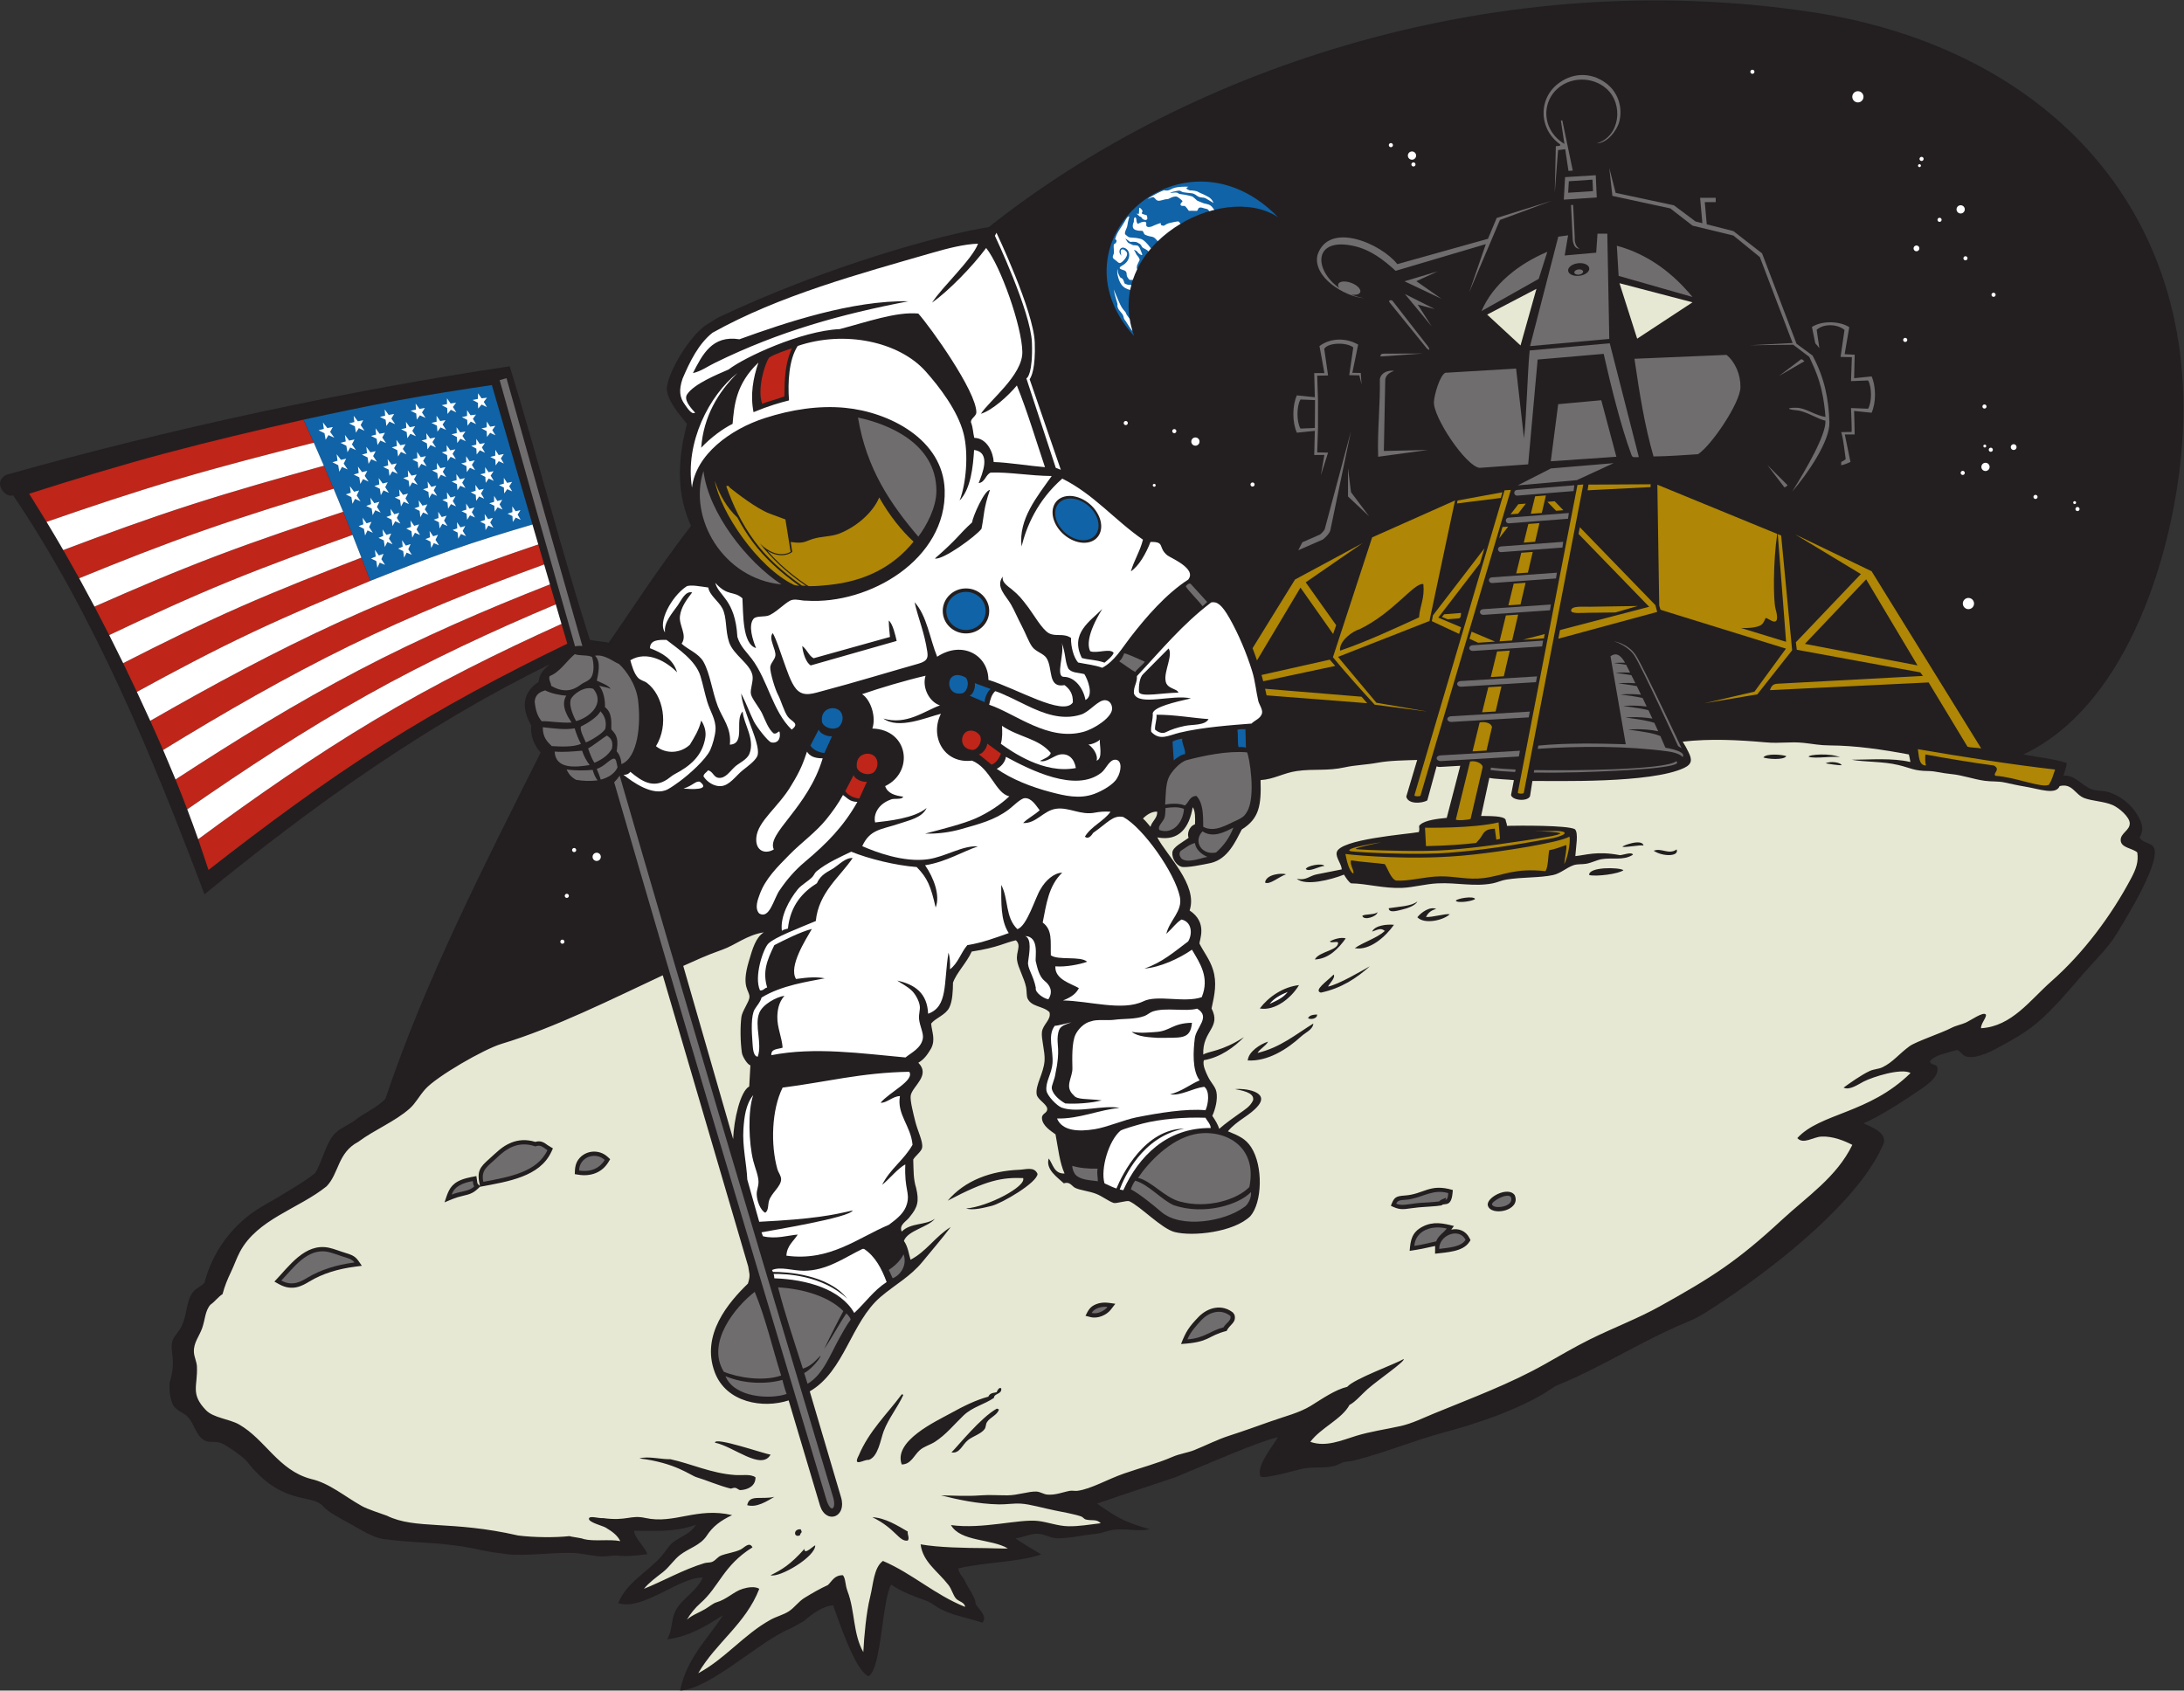
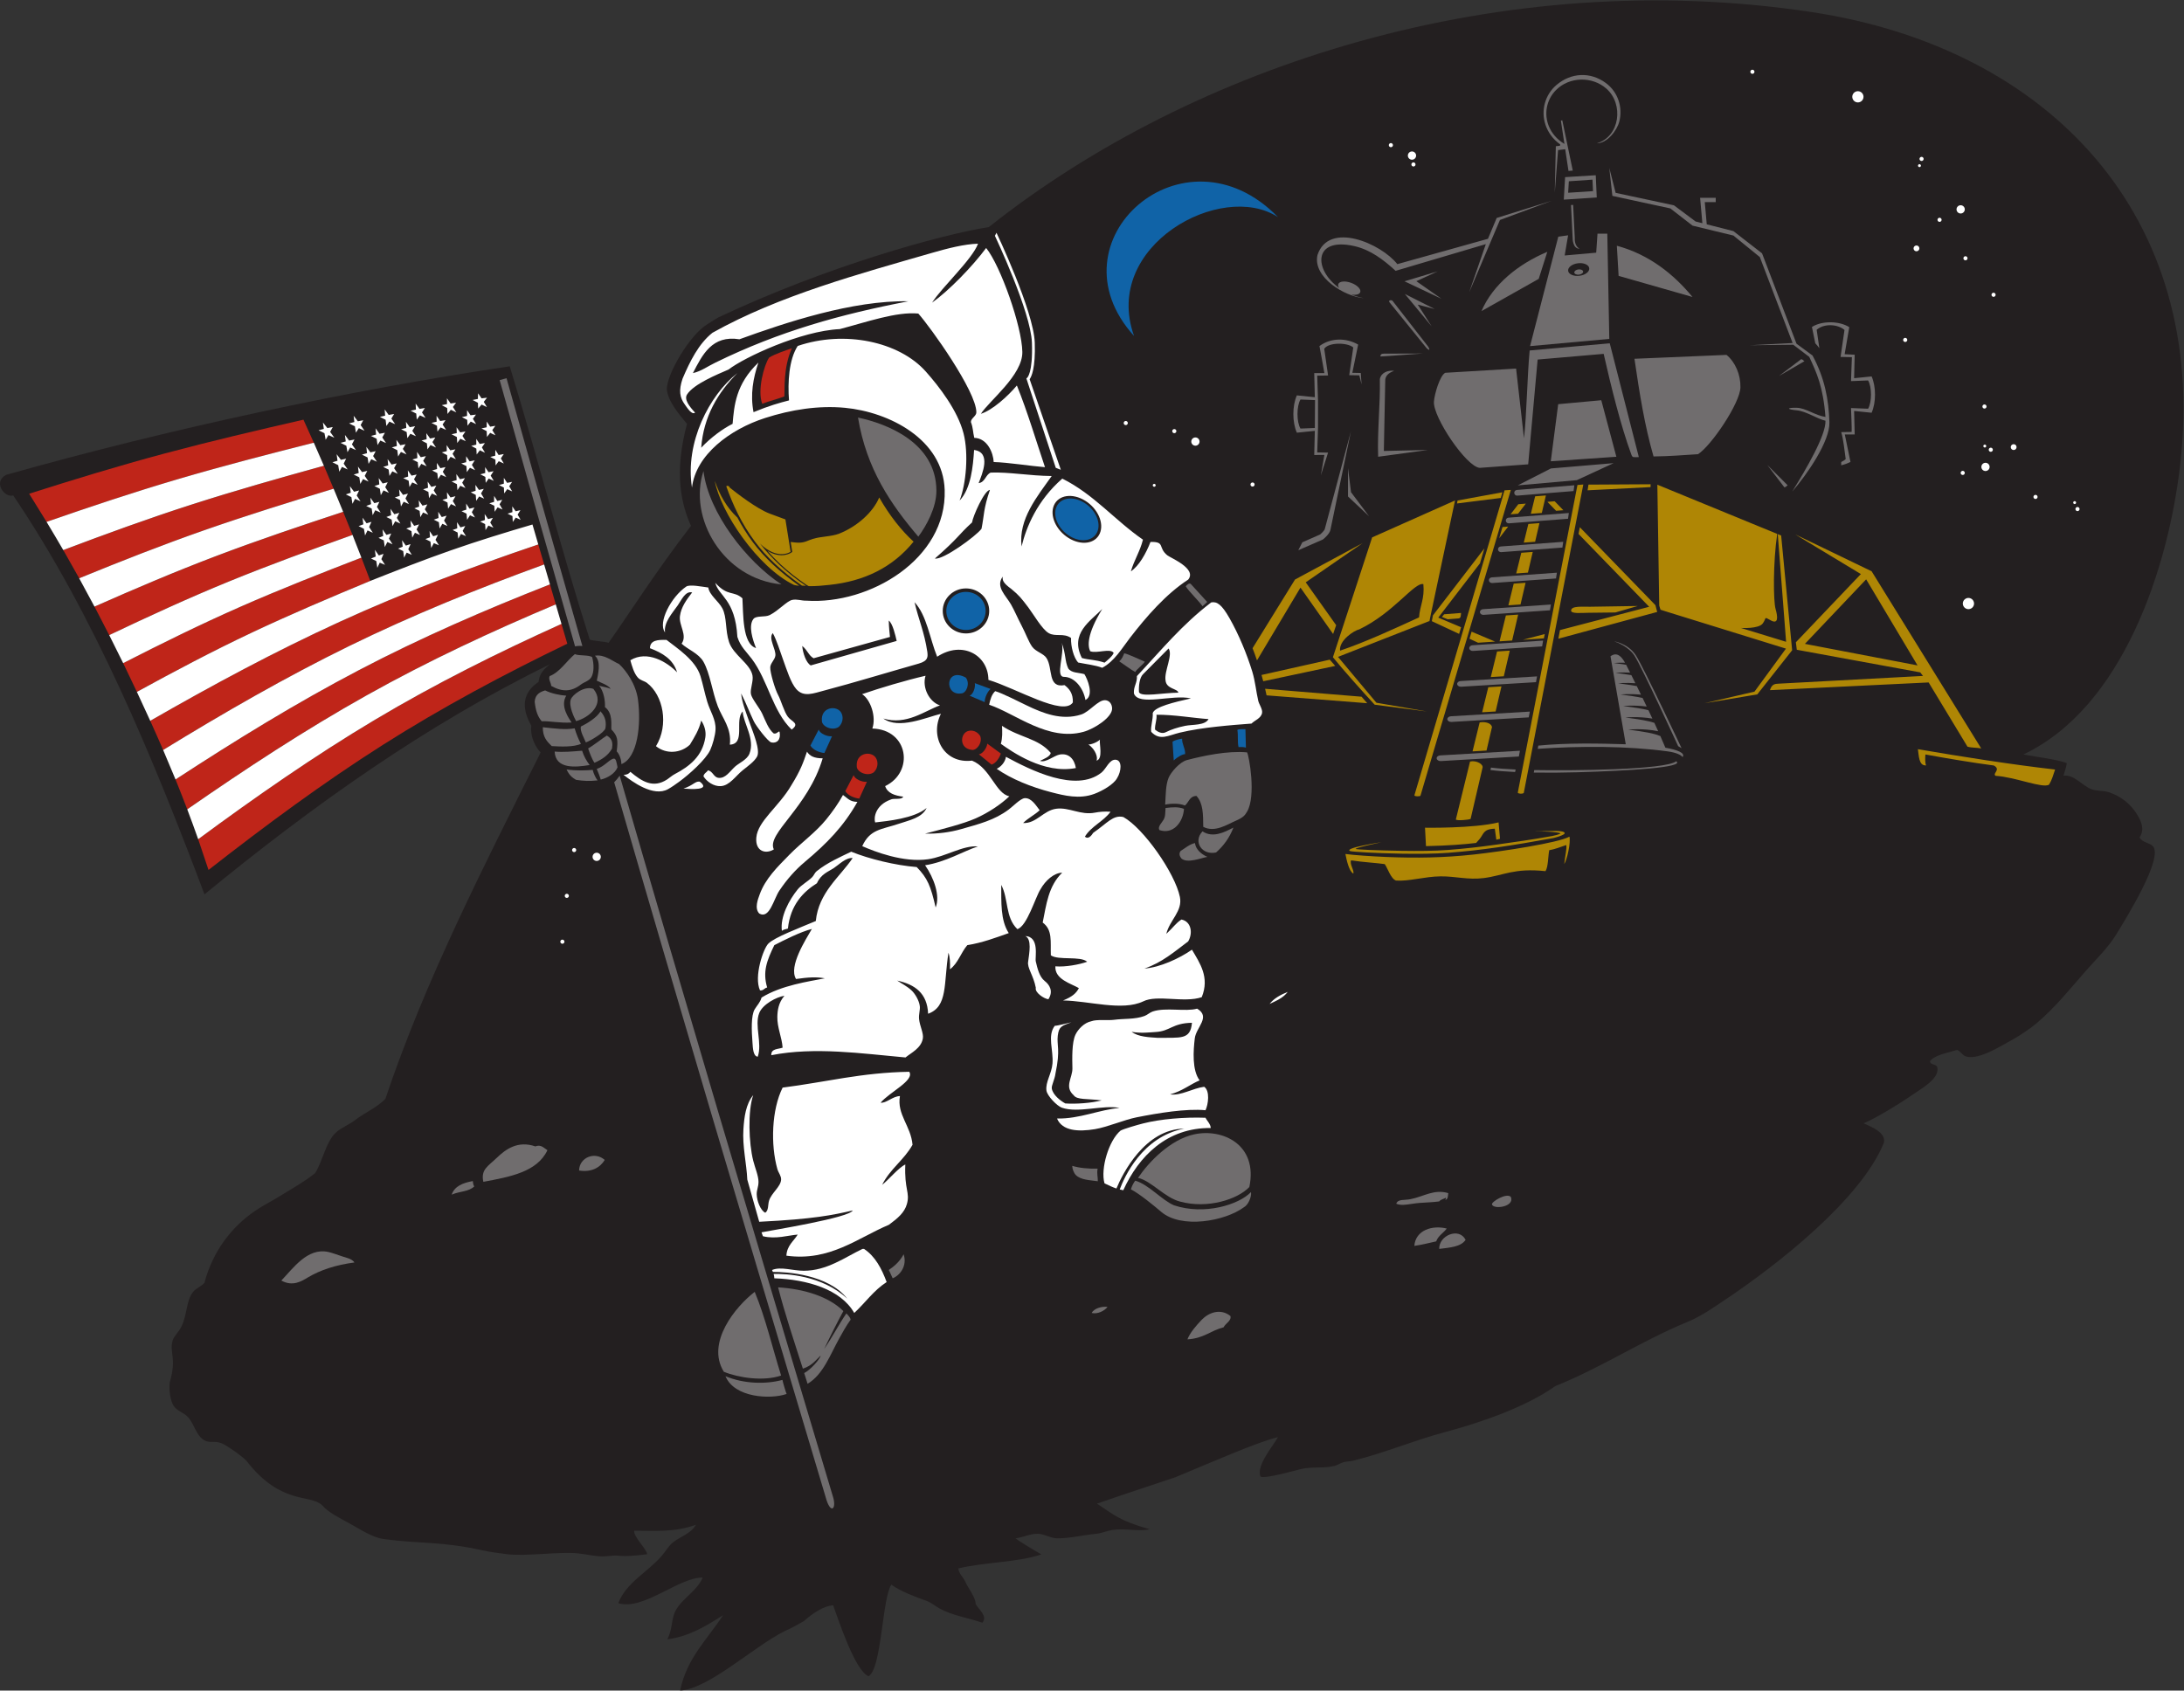
<svg xmlns="http://www.w3.org/2000/svg" viewBox="0 0 1020.573 790.133" height="790.133" width="1020.573" xml:space="preserve" id="svg2" version="1.1">
  <rect x="0" y="0" width="1020.573" height="790.133" fill="#333333" stroke="none" />
  <defs id="defs6" />
  <g transform="matrix(1.333,0,0,-1.333,0,790.133)" id="g10">
    <g transform="scale(0.1)" id="g12">
      <path id="path14" style="fill:#231f20;fill-opacity:1;fill-rule:evenodd;stroke:none" d="m 3443.84,237.84 c -50.24,17.551 -103.67,24.57 -150.63,50.215 -14.22,7.773 -28.99,20.734 -44.92,26.425 -38.9,13.907 -89.35,32.422 -123.75,56.836 -32.37,-49.441 -33.69,-295.097 -79.73,-321.093 -47.62,19.406 -105.47,198.019 -124.2,248.965 -33.78,-3.016 -70.34,-26.864 -103.07,-56.063 -21.51,-11.953 -42.72,-24.23 -66.06,-34.355 C 2642.22,154.863 2486.11,6.316 2384.15,0 c 23.58,114.715 96.37,180.242 150.63,264.266 -59.47,-37.926 -119.57,-74.883 -195.55,-84.559 19.03,34.395 13.38,71.406 29.06,100.422 24.08,44.508 74.7,67.809 95.14,116.266 -86.2,-0.02 -209.07,-117.364 -295.97,-89.832 27.39,71.386 102.74,109.082 150.63,163.835 15.72,17.981 25.97,37.864 42.28,50.207 26.8,20.293 61.93,30.165 79.27,60.79 -74.09,-26.864 -142.53,-21.012 -215.97,-20.887 -5.74,-18.184 45.32,-66.699 44.71,-82.492 -37.95,-4.813 -71.09,-8.282 -103.57,-4.981 -15.15,1.543 -34.48,-2.754 -52.85,-2.637 -26.75,0.157 -51,6.602 -84.57,10.567 -61.41,7.258 -186.62,-11.434 -251.04,-2.637 -24.76,3.371 -55.75,6.738 -84.57,13.215 -143.26,32.129 -220.26,22.676 -346.18,39.629 -39.55,5.34 -79.92,32.449 -121.56,55.5 -35.22,19.488 -72.83,37.633 -95.13,63.426 -42.05,39.617 -143.515,-1.231 -265.004,155.515 -18.734,19.075 -68.519,53.77 -86.472,61.184 -24.836,10.242 -40.754,-0.488 -60.782,10.566 -30.168,16.649 -34.14,56.231 -58.136,81.914 -15.215,16.289 -38.414,20.723 -50.211,39.649 -10.778,17.274 -16.711,53.004 -13.211,81.914 25.965,88.72 -3.199,104.53 10.57,147.99 4.625,14.62 22.152,29.37 31.707,50.21 19.453,42.39 15.34,89.23 39.645,118.92 11.265,13.76 30.187,20.05 39.636,31.72 28.86,109.19 94.114,196.13 179.7,253.68 28.273,19.02 55.668,32.34 84.562,50.21 46.716,28.88 81.926,47.8 123.806,80.58 26.37,41.8 37.49,109.1 71.75,141.4 19.27,18.17 47.14,28.1 68.71,44.93 34.21,26.69 72.91,41.17 105.7,73.99 140.45,418.39 347.14,819.87 544.41,1214.77 -14,13.84 -37.81,50.8 -32.72,93.6 -54.5,95.28 2.31,137.36 25.31,153.82 3.14,19.54 6.92,35.93 39.85,61.8 -439.18,-215.28 -833.68,-497.73 -1210.91,-806.7 -178.621,473.88 -385.418,976.96 -670.664,1398.78 -29.359,-9.98 -72.793,46.72 -24.512,72.03 563.543,159.4 1204.245,297.33 1765.265,380.54 98.15,-320.47 178.61,-638.09 280.57,-958.26 8.85,-4.38 56.95,-6.97 65.78,-11.34 64.01,89.81 163.42,247.01 288.95,410.13 -32.87,73.66 -60.8,182.4 -13.94,357.56 -29.34,35.79 -67.31,79.79 -70.74,122.38 0.74,54.16 81.35,191.06 142.68,227.4 16.02,9.49 21.34,14.31 38.72,23.9 378.08,178.56 779.5,289.97 947.47,316.41 716.78,568.76 1795.15,918.54 2884.34,753.85 833.69,-126.07 1391.11,-715.98 1292.24,-1585.57 -41.01,-360.8 -200.16,-851.49 -549.67,-1017.41 51.62,-9.95 115.04,-16.55 152.01,-30.32 -2.12,-16.86 -8.27,-31.15 -11.71,-44.18 37.07,5.05 65.06,-34.43 97.53,-47.06 19.5,-7.58 42.22,-4.58 60.79,-10.58 42.82,-13.81 78.1,-41.86 100.43,-79.28 13.3,-22.29 27.41,-51.2 7.91,-79.28 11.18,-20.19 35.02,-17.34 47.57,-31.71 35.16,-42.5 -92.09,-247.99 -129.48,-309.18 -27.86,-45.58 -72.11,-88.23 -108.36,-129.5 -53.12,-60.49 -105.9,-126.93 -171.76,-182.34 -21.91,-18.44 -61.31,-44.47 -82.26,-55.88 -43.54,-23.74 -115.87,-70.39 -160.86,-60.39 -16.45,3.65 -17.82,16.35 -34.36,23.78 -34.31,-10.61 -79.15,-17.78 -95.13,-39.64 1.6,-15.49 22.89,-7.46 25.91,-22.64 7.76,-38.75 -57.33,-74.08 -81.4,-90.99 -47.97,-33.67 -134.93,-86.84 -177.11,-104.02 26.24,-12.78 77.91,-30.56 71.4,-67.75 -80.41,-198.07 -372.69,-428.64 -562.88,-554.96 -39.32,-26.1 -78.36,-54.04 -126.85,-73.98 -158.59,-65.28 -303.47,-161.24 -462.47,-224.63 -103.27,-73.79 -263.72,-128.665 -385.81,-161.204 -110.37,-29.414 -212.29,-73.02 -322.4,-100.418 -10.88,-2.707 -23.67,-2.278 -34.35,-5.278 -11.74,-3.3 -20.75,-10.515 -31.73,-13.222 -36.12,-8.906 -78.32,-1.895 -116.27,-10.567 -22.52,-5.156 -123.7,-34.91 -142.86,-26.933 -16.14,39.445 45.64,109.125 61.05,138.43 -70.66,-16.497 -234.77,-88.829 -359.51,-140.567 -85.25,-28.633 -173.93,-57.449 -274.83,-92.488 57.74,-37.934 79.15,-60.395 184.99,-89.856 -40.81,-9.226 -85.4,4.735 -132.14,-2.644 -18.51,-2.922 -35.76,-11.25 -55.49,-13.215 -48.78,-4.816 -94.7,-16.594 -137.42,-15.852 -22.77,0.391 -44.58,15.293 -66.06,15.852 -29.26,0.77 -52.36,-12.996 -79.28,-15.852 9.93,-8.691 61.95,-40.097 90.42,-56.503 -83.27,-28.309 -199.13,-26.59 -291.26,-49.208 2.95,-20 17.66,-30.597 23.78,-44.914 9.39,-21.972 38.33,-58.484 37,-79.277 9.6,-19.051 43.63,-42.305 23.78,-66.074 v 0" />
      <path id="path16" style="fill:#1063a7;fill-opacity:1;fill-rule:evenodd;stroke:none" d="m 4480.14,5166.13 c -197.78,129.66 -618.18,-100.15 -504.6,-416.58 -302.47,333.56 175.24,754.99 504.6,416.58 v 0" />
      <path id="path18" style="fill:#bf2519;fill-opacity:1;fill-rule:evenodd;stroke:none" d="m 2749.6,4537.52 c -20.87,-8.2 -55.81,-17.1 -77.55,-25.8 -17.89,47.37 6.53,135.8 24.05,161.95 22.58,13.93 60.48,25.71 79.87,32.75 -30.58,-67.8 -24.48,-145.74 -26.37,-168.9 v 0" />
      <path id="path20" style="fill:#706d6e;fill-opacity:1;fill-rule:evenodd;stroke:none" d="m 5613.44,4524.2 52.86,-198.21 -229.91,-15.85 25.99,200.2 151.06,13.86 z M 5050.92,3259.01 c -7.42,-0.44 -13.93,3.67 -14.51,9.15 -0.59,5.49 4.96,10.29 12.39,10.72 l 279.46,16.37 -3.78,-20.22 -273.56,-16.02 z m 267.9,930.7 c -5.35,-0.43 -10.05,3.67 -10.47,9.16 -0.43,5.48 3.58,10.29 8.94,10.72 l 201.69,16.37 -2.73,-20.22 -197.43,-16.03 z m -29.09,-97.14 c -5.63,-0.44 -10.55,3.66 -10.99,9.15 -0.45,5.48 3.76,10.29 9.37,10.72 l 211.64,16.37 -2.86,-20.22 -207.16,-16.02 z m -27.02,-101.02 c -5.81,-0.43 -10.91,3.67 -11.37,9.15 -0.45,5.49 3.89,10.29 9.71,10.73 l 219.03,16.36 -2.97,-20.22 -214.4,-16.02 z m -31.32,-108.28 c -6.07,-0.43 -11.38,3.67 -11.85,9.15 -0.48,5.49 4.05,10.29 10.11,10.72 l 228.16,16.37 -3.08,-20.22 -223.34,-16.02 z m -30.91,-111.61 c -6.33,-0.43 -11.87,3.67 -12.37,9.16 -0.5,5.48 4.23,10.28 10.55,10.71 l 238.1,16.37 -3.22,-20.22 -233.06,-16.02 z m -36.89,-126.49 c -6.58,-0.44 -12.35,3.66 -12.87,9.15 -0.51,5.48 4.41,10.29 10.99,10.72 l 247.72,16.37 -3.34,-20.22 -242.5,-16.02 z m -41.44,-125.49 c -7.12,-0.43 -13.36,3.67 -13.93,9.15 -0.55,5.49 4.76,10.3 11.89,10.72 l 268.07,16.37 -3.62,-20.22 -262.41,-16.02 z m -33.96,-123.45 c -7.35,-0.44 -13.8,3.66 -14.37,9.15 -0.58,5.48 4.91,10.28 12.27,10.71 l 276.79,16.37 -3.74,-20.22 -270.95,-16.01 z m 232.51,829.43 206.91,18.28 129.07,59.65 -219.8,-18.57 -116.18,-59.36 z m 212.5,757.18 c 8.53,1.04 15.95,-2.21 16.57,-7.27 0.62,-5.05 -5.79,-10 -14.31,-11.05 -8.53,-1.05 -15.95,2.2 -16.57,7.26 -0.62,5.06 5.79,10.01 14.31,11.06 z m -1.62,21.6 c 20.44,2.51 38.22,-5.28 39.72,-17.41 1.49,-12.12 -13.88,-24 -34.32,-26.51 -20.44,-2.51 -38.22,5.28 -39.71,17.41 -1.49,12.13 13.87,24 34.31,26.51 z m 136.43,61.38 c 113.73,-30.72 199.9,-100.41 265.18,-179.59 l -258.97,73.99 -6.21,105.6 z m -243.79,-21.35 -30.12,-94.82 -200.6,-112.97 c 40.06,93.83 130.17,165.64 230.72,207.79 z m 210.37,63.75 6.96,-369.02 -277.78,-25.27 99.03,383.71 34.37,4.76 -12.04,-70.72 110.55,9.84 4.55,66.69 34.36,0.01 z m 8.55,-384.35 101.98,-399.13 c -19.66,0.18 -21.86,-2.97 -26.31,9.08 -36.92,99.93 -71.78,241.22 -97,352.95 l -231.48,-19.98 -33.11,-367.33 -169.77,-12.37 c -47.15,3.64 -164.29,177.85 -160.67,231.82 1.85,27.46 21.09,91.99 39.67,101.48 l 248.37,14.79 27.69,-244.63 c 9.5,83.79 11.18,215.41 19.87,308.05 l 280.76,25.27 z M 5952.53,4335 c -51.28,-3.33 -101.87,-7.38 -155.92,-7.93 -31.15,108.04 -49.16,221.01 -66.89,342.47 l 322.7,13.63 c 30.67,-25.11 49.71,-69.05 48.86,-113.84 -1.08,-55.16 -102.48,-205.01 -148.75,-234.33 v 0" />
      <path id="path22" style="fill:#706d6e;fill-opacity:1;fill-rule:evenodd;stroke:none" d="m 3007.81,4463.41 c 101.16,-21.29 274.23,-87.86 274.83,-256.34 0.22,-59.04 -34.87,-123.1 -63.42,-161.19 -96.41,113.24 -181.77,237.51 -211.41,417.53 z m -541.74,-187.62 c 17.85,-146.49 151.62,-317.5 273.26,-397.35 -204.99,19.93 -327.49,233.62 -273.26,397.35 v 0" />
      <path id="path24" style="fill:#706d6e;fill-opacity:1;fill-rule:evenodd;stroke:none" d="m 4215.52,3801.96 c -10.5,15.93 -49.16,53.14 -58.82,69.91 3.6,5.01 12.96,13.34 18.12,7.68 l 57.14,-62.75 c -5.07,-5.22 -12.34,-11.17 -16.44,-14.84 z m -274.39,-165.01 c 14.81,-2.82 59.71,-24.49 72.2,-29.61 -5.89,-9.76 -30.89,-28.08 -33.39,-36.16 -11.39,5.36 -46.16,31.21 -56.44,37.68 10.89,8.9 13.39,18.67 17.63,28.09 v 0" />
      <path id="path26" style="fill:#706d6e;fill-opacity:1;fill-rule:evenodd;stroke:none" d="m 2075.85,3623.32 c 6.45,-23.47 7.05,-52.61 -2.56,-69.55 -7.96,-14.03 -24.37,-16.85 -37.43,-26.79 -33.36,-25.37 -65.12,-26.03 -103.59,-4.34 -1.03,12.82 -10.6,22.99 -5.29,34.35 35.97,13.94 58.55,52.44 88.19,77.02 13.58,-6.67 49.18,-1.94 60.68,-10.69 z m 2074.74,-531.94 c -3.06,-46.28 -37.7,-91.24 -86.5,-74.11 -6.26,12.31 8.74,25.12 15.04,36.24 6.92,12.22 5.22,23.7 6.87,41.02 26.4,3.19 45.77,4.29 64.59,-3.15 z m 82.16,-168.27 c -21.27,-3.35 -70.06,-24.13 -91.25,-5.65 -6.03,7.47 -9.75,16.99 -2.65,26.43 14.8,9 30.8,23.38 50.24,27.71 2.16,-21.65 22.61,-39.95 43.66,-48.49 z m 91.1,102.71 c -13.58,-35.77 -34.61,-64.06 -60.79,-87.22 -48.98,-10.88 -81.99,37.73 -47.57,74.01 35.75,-23.94 76.05,-3.71 108.36,13.21 z m 47.82,263.75 c 7.26,-12.1 32.15,-153.05 0.24,-207.54 -7.81,-13.32 -12.8,-20.42 -40.14,-32.42 -28.64,-12.16 -72.93,-42.65 -113.63,-21.15 -0.44,44.57 -0.27,82.7 -23.79,108.35 -24.8,-0.75 -26.33,-22.24 -40.5,-33.61 -19.2,8.09 -46.96,7.59 -69.24,3.15 2.32,35.96 1.55,68.48 11.96,93.88 7.9,19.28 38.97,55.68 64.29,62.3 57.3,14.99 142.64,33.4 210.81,27.04 z m -2293.92,-61.49 c 3.14,-13.33 11.37,-30.25 17.23,-36.81 -29.03,-2.98 -47.49,-2.42 -75.61,1.95 -13.24,7.65 -23.71,15.84 -33.12,36.39 35.22,-5.02 67.77,-3.44 91.5,-1.53 z m 87.06,9.15 c -8.83,-21.98 -34.08,-37.17 -58.91,-43.17 -3.96,13.65 -8.7,25 -13.97,37.35 27.4,9.5 41.41,30.51 57.23,35.75 11.2,3.72 11.84,-13.04 15.65,-29.93 z m -124.2,58.14 c 6.07,-19.48 15.42,-35.67 26.43,-50.21 -50.34,-8.35 -119.56,-14.84 -122.69,47.2 31.39,-2.83 62.84,0.32 96.26,3.01 z m 104.84,7.4 c -13.6,-24.27 -35.22,-38.04 -61.4,-49.73 -8.85,12.3 -16.98,34.44 -22.3,50.26 17.94,9.84 51.47,36.63 65.59,45.15 21.68,-12.6 20.45,-29.76 18.11,-45.68 z m -130.91,71.06 c 4.56,-16.59 14.27,-40.96 22.05,-54.32 -25.17,-11.97 -72.19,-9.85 -102.45,-7.99 -17.41,16.94 -31.42,31.71 -31.31,66.18 41.8,-4.61 78.01,-9.61 111.71,-3.87 z m 90.38,59.72 c 19.06,-20.42 20.57,-40.61 17.37,-59.91 -4.18,-14.97 -51.47,-43.01 -68.47,-49.2 -6.89,16.14 -21.02,40.7 -17.63,55.64 20.91,9.88 58.02,32.46 68.73,53.47 z m -119.8,54.73 c -22.9,-36.76 10.29,-80.92 18.63,-93.98 -42.52,-2.59 -75.61,5.44 -104.86,4.38 -13.96,16.62 -21.03,36.32 -24.51,68.76 2.05,26.29 19.81,34.3 36.74,39.34 20.34,-10.49 52.48,-17.26 74,-18.5 z m 95.13,23.79 c 42.42,-52.52 -14.82,-100.86 -60.64,-112.93 -6.47,11.6 -26.61,52.57 -18.64,75.93 5.55,16.25 47.08,48.98 79.28,37 z m 5.28,116.27 c 32.93,5.61 59.59,-17.92 84.56,-29.07 24.8,-22.44 59.13,-70.93 66.3,-124.15 11.83,-87.87 -0.84,-204.81 -57.93,-226.75 -0.33,13.99 -5.46,32.97 -16.6,44.74 5.18,39.78 3.53,54.09 -18.6,76.75 -1.58,16.3 6.26,56.84 -22.51,78.25 1,20.37 -3.24,54.45 -20.98,76.11 3.52,-3.77 24.06,-4.51 41.26,-12.15 -8.7,13.32 -34.08,21.57 -48.85,28.82 2.82,17 17.42,67.36 -6.65,87.45 v 0" />
      <path id="path28" style="fill:#706d6e;fill-opacity:1;fill-rule:evenodd;stroke:none" d="m 5699.28,3317.91 -53.52,308.52 c 23.06,16.91 39.08,-1.63 50.88,-22.49 -23.12,0.42 -38.63,-1.23 -38.72,-1.24 16.27,-2.15 30.32,-4.11 42.63,-6 l 13.89,-27.5 c -29.98,1.48 -51.37,-0.81 -51.48,-0.81 22.48,-2.98 40.71,-5.57 55.97,-8.16 4.5,-9.02 9.2,-18.47 14.02,-28.26 -34.49,2.48 -60.15,-0.27 -60.25,-0.27 27.2,-3.61 48.19,-6.64 65.21,-9.8 4.8,-9.79 9.73,-19.85 14.69,-30.09 -39.89,4.01 -71.1,0.67 -71.23,0.67 33.71,-4.47 57.88,-8.05 76.77,-12.11 4.81,-9.96 9.65,-20.06 14.49,-30.2 -44.97,5.92 -82.04,1.94 -82.18,1.94 40.98,-5.43 67.85,-9.54 88.3,-14.81 4.64,-9.8 9.25,-19.61 13.79,-29.35 -50.32,8.52 -94.38,3.8 -94.52,3.8 50.35,-6.68 79.4,-11.36 101.41,-18.64 4.6,-9.97 9.11,-19.81 13.46,-29.44 -54.41,11.06 -104.55,5.69 -104.71,5.68 59.12,-7.84 88.89,-12.92 112.35,-22.7 6.37,-14.34 12.34,-28.06 17.71,-40.83 38.56,-6.73 70.81,-17.63 60.37,-32.87 -5.9,8.08 -23.89,16.13 -52.18,20 -141.2,19.31 -307.55,19.26 -455.74,8.97 l 2.01,11.33 c 97.94,9.7 211.41,7.74 306.58,4.66 z m -40.98,360.93 c 0.14,-0.02 49.16,-7.32 76.4,-49.21 26.43,-40.68 159.77,-324.54 160.14,-325.33 l -11.83,6.99 c -0.37,0.78 -127.27,277.42 -153.44,317.69 -13.31,20.47 -40.14,39.52 -71.27,49.86 z m 218.01,-420.55 c 30.47,-21.45 -163.47,-33.23 -346.77,-38.52 -55.22,-1.59 -106.02,-1.91 -152.66,-1.09 l 1.56,8.78 c 137.65,-2.34 457.93,0.45 497.87,30.83 z m -564.94,-37.6 c -34.51,1.6 -63.91,3.94 -86.41,6.92 l 1.78,8.58 c 22.67,-2.92 52.07,-5.22 86.48,-6.78 l -1.85,-8.72 v 0" />
      <path id="path30" style="fill:#ffffff;fill-opacity:1;fill-rule:evenodd;stroke:none" d="m 3467.63,3456.57 c 3.76,19.14 9.24,36.58 21.14,47.56 21.84,-5.59 93.18,-41.65 109.66,-49.63 58.63,-28.37 123.67,-54.01 191.59,-32.29 29.65,9.49 59.42,51.75 84.57,50.22 13.92,-0.85 23.54,-12.73 24.02,-28.57 1,-31.53 -62.6,-72.05 -100.65,-82.43 -124.19,-33.86 -238.16,64.11 -330.33,95.14 z m -583.64,-187.86 c -51.41,-174.04 -198.01,-263.97 -171.26,-319.38 -28.43,-17.74 -65.57,-7.02 -61.41,41.39 5.01,58.28 78.79,107.72 122.95,183.74 32.47,52.54 41.44,78.64 54.68,117.55 9.48,-14.78 24.15,-23.37 55.04,-23.3 z m 121.75,-152.81 c -49.03,-86.97 -108.12,-146.4 -183.53,-209.67 -34.24,-28.73 -63.44,-61.77 -90.24,-101.63 -19.59,-29.12 -34.4,-101.15 -70.34,-80.04 -17.58,18.3 -4.34,50.64 1.27,66.32 19.99,55.82 62.39,96.91 104.43,139.8 41.14,41.98 92.3,78.3 129.49,124.21 22.25,27.46 42.72,56.41 58.34,85.23 16.8,-11.39 23,-23.6 50.58,-24.22 z m 488.31,116.05 c 12.32,5.28 29.78,21.86 32.34,42.04 86.34,-46.57 245.06,-126.92 334.99,-55.26 16.92,13.48 27.67,47.23 50.2,44.93 23.28,-2.39 19.17,-41.36 4.53,-64.44 -11.88,-22.01 -51.49,-44.7 -79.78,-55.22 -52.09,-19.37 -104.69,-6.27 -152.01,6.02 -68.61,17.83 -138.26,45.52 -190.27,81.93 v 0" />
      <path id="path32" style="fill:#1063a7;fill-opacity:1;fill-rule:evenodd;stroke:none" d="m 4110.41,3326.87 c 8.2,6.09 29.32,10.66 33.72,10.66 -1.61,-17.46 12.22,-36.48 10.25,-54.31 -7.74,0.69 -28.14,-10.54 -39.67,-22.04 l -4.3,65.69 z m 255.58,43.95 1.65,-64.61 c -9.97,2.47 -16.2,2.44 -25.85,1.88 -4.3,17.88 -0.66,42.17 -4.15,59.84 4.37,4.43 20.07,2.36 28.35,2.89 v 0" />
-       <path id="path34" style="fill:#e7e8d3;fill-opacity:1;fill-rule:evenodd;stroke:none" d="m 2677.48,2658.5 c -28.65,-18.91 -39.09,-56.36 -52.85,-103.08 -27.15,-92.13 3.72,-99.74 2.64,-124.19 -0.71,-16.31 -25.57,-48.38 -28.29,-69.62 -4.31,-33.47 -4.01,-85.44 1.86,-125.95 1.77,-12.14 18.93,-40.74 29.75,-43.54 l -4.13,-74.07 c -31.32,-16.25 -54.09,-117.83 -56.37,-184.36 l -174.91,607.13 c 43,18.89 76.91,35.77 136.96,56.89 44.72,15.54 85.85,51.55 145.34,60.79 z m 2708.67,2256.27 -55.81,-198.48 -116.97,108.14 172.78,90.34 z m 291.15,19.67 255.89,-66.97 -193.96,-127.44 -61.93,194.41 z M 2323.38,2507.86 2623,1486.78 c 2.66,-23.69 9.22,-26.99 -1.02,-59.75 -66.25,-64.26 -166.62,-179.01 -115.96,-311.89 40.21,-105.44 168.71,-127.281 258.67,-97.72 l 110.37,-370.361 c 21.72,-65 94.6,-39.579 73.15,31.074 l -109.53,370.997 c 122.25,70.79 144.2,241.89 248.14,330.98 50.37,43.17 104.45,71.02 147.73,124.18 31.2,38.31 67.54,80.27 98.3,120.93 -54.29,-32.91 -83.64,-84.57 -140.83,-114.58 -6.43,20.87 -8.72,45.25 -23.27,66.01 12.91,36.53 85.86,48.56 108.61,77.65 -33.3,-23.87 -83.77,-12.72 -116.28,-44.94 -10.82,24.64 18,35.82 29.07,52.85 26.63,32.37 32.57,53.44 21.41,100.19 -9.97,32.07 -8.76,59.18 -10.1,99.39 5.99,12 28.31,27.64 30.97,40.92 4.39,21.82 -15.19,57.78 -23.78,92.47 -6.62,26.75 -19.58,76.07 -15.85,92.5 7.41,32.71 70.14,69.64 26.42,113.63 21.16,12.07 33.07,30.36 44.92,50.21 15.93,31.16 2.81,57.07 0,87.21 16.65,20.23 50.14,29.66 63.43,55.5 11.69,22.74 12.92,59.65 13.21,87.61 11.78,34.5 47.49,69.17 65.66,109.3 94.34,14.49 116.32,31.46 154.81,39.47 20.39,-18.83 0,-38.97 4.16,-69.9 2.91,-25.02 25.86,-64.32 31.71,-95.13 2.59,-13.69 1,-30.9 5.28,-39.63 14.71,-30.02 55.08,-25.16 76.63,-47.58 7.02,-26.2 -22.87,-42.03 -26.42,-68.7 -3.21,-24.12 11.29,-69.04 9.21,-100.57 -3.03,-45.55 -32.93,-85.92 -27.71,-118.77 2.92,-18.34 35.81,-33.92 37,-50.21 1.23,-16.8 -19.49,-15.24 -18.49,-33.39 1.48,-26.96 33.18,-46 47.56,-56.47 9.06,-47.31 14.11,-98.63 31.71,-137.41 -37.13,-1.01 -40.16,32.08 -55.5,52.85 -12,-37.94 30.36,-66.26 52.85,-87.2 21.67,7.34 28.12,-10.17 39.65,-15.86 17.91,-8.83 48.06,-10.91 73.99,-21.14 21.74,-8.58 41.85,-24.98 60.78,-31.71 9.02,-3.21 46.62,9.73 55.3,5.82 38.26,-17.28 112.89,-95.79 158.28,-107.74 62.95,-16.59 207.58,-1.25 265.84,55.38 41.67,47.41 45.8,176.01 2.77,242.18 -19.44,29.89 -43.57,40.08 -81.31,55.5 32.02,39.03 77.8,54.97 106.26,90.09 40.5,50 -50.12,61.64 -81.68,57.81 45.47,-7.65 68.24,-18.82 63.42,-39.65 -10.59,-21.95 -26.74,-30.84 -50.2,-47.56 -14.61,-10.42 -45.14,-31.73 -68.36,-52.02 -3.6,13.4 -14.1,30.95 -24.16,45.48 10.71,22.91 19.64,58.88 14.31,84.25 -4.25,20.15 -18.77,30.13 -30.93,56.3 -5.51,11.9 -18.23,37.05 -13.07,54.48 58.46,10.26 107.01,46.05 140.7,81.05 -78.02,-50.68 -122.75,-48.58 -142.72,-61.16 -3.45,84.89 64.09,93.46 29.1,161.58 11.12,50.25 19.22,90.51 5.02,136.05 -11.1,35.61 -30.84,59.09 -47.32,91.23 -1.48,11.42 30.47,73.13 -34.64,116.35 30.3,89.32 -80.55,193.07 -113.34,256.25 76.54,-14.98 112.16,34.44 124.21,105.71 9.28,-12.1 9.02,-40.18 8,-59.72 -23.58,-8.51 -27.62,-37.37 -22.34,-47.31 -20.96,-16 -55.39,-32.09 -57.01,-51.54 -1.9,-22.75 15.01,-45.6 31.71,-50.2 17.11,-4.71 75.6,7.44 103.06,13.21 60.28,14.09 86.98,76.58 108.64,117.6 61.37,38.32 68.56,84.74 65.78,173.1 47.3,2.86 80.52,25.13 126.84,31.71 61.63,8.75 105.4,-0.87 169.13,13.21 34.87,7.7 76.44,8.86 113.64,15.86 42.43,7.98 98.79,8.47 139.45,9.8 l -38.28,-128.5 c 6.7,-28.82 57.54,-23.22 73.74,-13.26 l 32.63,119.44 c 3.46,-1.61 7.56,-2.43 11.81,-2.18 v 0 l 71.13,4.16 -47.45,-182.67 c -29.53,-2.77 -74.62,-7.79 -92.35,-23.32 -9.3,-8.13 -0.58,-7.2 -5.38,-26.47 -39.81,-7.63 -278.82,-24.64 -288.01,-71.49 -3.63,-18.47 16.41,-39.08 17.75,-59.4 -24.53,-5.2 -60.63,-11.77 -88.36,-17.49 -25.47,-5.26 -35.98,-22.13 -69.45,-15.58 32.05,-26.04 119.28,-3.53 165.6,14.75 7.19,-12.08 16.4,-25.67 24.67,-30.63 56.04,-0.65 114.39,-18.71 179.7,-15.85 39.75,1.75 80.32,13.71 124.21,15.85 66.53,3.27 128.4,-12.66 192.9,0 15.88,3.13 31.05,10.57 47.57,13.23 57.3,9.23 117.39,5.74 163.85,15.86 26.33,5.73 45.95,25.18 71.33,34.35 13.5,4.87 29.46,2.68 44.94,5.27 18.45,3.12 35.99,12.71 52.85,15.86 36.62,6.86 77.98,-5.9 110.99,15.86 -3.38,11.55 -38.43,-2.33 -46.1,-1.54 -80.01,15.37 -120.26,-0.09 -155.92,-3.39 1.72,31.93 12.23,81.84 -1.87,94.6 -27.03,13.74 -193.81,12.68 -238.03,11.56 0.47,8.12 -1.77,6.97 -4.93,22.59 -9.28,12.34 -51.49,11.54 -85.46,12.08 l 28.86,133.42 c 20.11,-4.32 70.48,-5.78 86.07,-7.85 l -10.07,-52.29 c 5.48,-19.74 57.72,-23.33 66.52,-4.41 l 8.43,53.75 c 83.67,0.6 414.16,-9.15 531.26,45.46 29.11,13.58 29.07,29.69 15.54,56.4 -8.29,16.38 -8.83,17.96 -19.88,36.02 96.84,10.97 194.28,6.05 290.88,-2.5 52.7,-4.64 84.8,3.39 134.13,-1.94 33.33,-3.6 54.56,-8.56 90.3,-8.77 91.85,-0.54 184.79,-14.29 277.48,-31.71 1.86,-8.71 4.24,-16.9 5.27,-26.43 -63.43,14.88 -138.53,8.16 -206.12,7.93 48.48,-8.79 108.62,-5.3 163.85,-18.5 44.86,-10.72 53.73,-20.59 105.7,-21.14 25.14,-0.27 46.96,-7.64 79.28,-10.57 39.73,-3.6 78.76,-18.41 118.92,-23.79 22.48,-3 45.12,-1.01 66.06,-5.28 27.88,-5.68 44.73,-10.04 79.28,-15.86 45.3,-7.62 103.48,-29.36 116.29,2.65 44.99,11.39 53.59,-29.94 87.21,-42.29 27.89,-10.25 67.68,-11.06 97.76,-23.78 23.77,-10.04 59.74,-42.01 60.78,-63.42 1.27,-26.1 -33.13,-35.1 -31.71,-60.79 1.47,-26.57 40.59,-26.78 58.15,-42.29 5.16,-32.5 -4.87,-59.02 -21.15,-89.83 -69.2,-131.05 -167.94,-263.4 -280.12,-362.04 -73.94,-65.03 -138.67,-158.3 -246.32,-164.42 -2.17,14.82 21.91,40.69 16.41,48.13 -8.27,11.2 -54.18,-21.72 -71.34,-29.06 -15.51,-6.63 -32.96,-9.45 -50.22,-18.51 -32.19,-16.87 -123.75,-47.7 -145.35,-63.42 -39.02,-28.5 -57.82,-55.85 -95.13,-73.99 -13.62,-6.62 -29.55,-6.16 -44.92,-13.21 -29.02,-13.32 -71.91,-43.92 -91.43,-58.15 20.47,-10.91 51.76,11.72 70.29,21.15 32.15,16.39 131.2,48.21 164.56,30.08 -145.01,-142.95 -317.11,-140.38 -397.11,-228.28 21.08,-23.31 55.03,3.85 84.55,5.29 40.88,1.99 81.34,-15.29 108.36,-29.06 -54.88,-112.81 -156.55,-179.27 -248.41,-264.27 -155.53,-143.92 -242.93,-199.51 -425.46,-301.26 -78.55,-43.79 -162.94,-75.26 -245.77,-116.28 -51.91,-25.7 -105.25,-57.09 -158.57,-87.2 -119.72,-67.63 -251.91,-116.97 -385.8,-171.782 -39.31,-16.082 -79.43,-36.101 -118.93,-44.922 -52.81,-11.785 -106.61,-19.179 -155.92,-34.351 -52.98,-16.301 -106.65,-40.492 -161.2,-21.145 37.32,49.969 109.73,78.672 137.43,129.49 20.46,10.24 43.24,37.82 63.42,55.49 38.39,33.65 132.29,97.33 126.38,105.31 -27.11,-16.48 -174.78,-69.77 -197.74,-97.37 -43.35,-10.37 -89.77,-43.19 -126.83,-66.064 -41.53,-25.637 -92.57,-37.61 -142.71,-55.5 -47.4,-16.922 -96.03,-34.238 -145.35,-50.211 -40.89,-13.235 -77.71,-32.465 -121.56,-50.207 -22.69,-9.18 -50.96,-12.578 -76.63,-23.789 -51.51,-22.473 -110.5,-37.813 -169.14,-58.137 -58.71,-20.34 -116.61,-54.766 -163.83,-60.781 -8.63,-1.094 -17.87,1.465 -26.43,0 -22.35,-3.817 -49.9,-15.77 -79.28,-13.211 -12.36,1.074 -24.79,9.863 -37,10.574 -27.45,1.602 -66.47,-13.172 -103.06,-13.223 -35.44,-0.027 -61.93,2.305 -92.49,0 -52.31,-3.914 -94.44,-0.554 -140.06,0 57.42,-14.511 129.43,-30.371 203.48,-31.707 25.45,-0.449 51.4,4.161 76.64,2.649 33.05,-1.977 78.34,-15.844 118.92,-23.781 27.26,-5.344 72.38,-13.985 92.48,-21.145 6.03,-2.137 10.05,-9.023 15.86,-10.574 21.04,-5.586 37.86,2.597 52.86,-13.211 -40.25,-4.68 -75.7,-11.234 -113.64,-10.57 -36.98,0.656 -70.43,14.308 -105.7,18.488 -67.04,7.961 -194.53,-29.817 -305.88,-14.387 33.57,-58.914 141.56,-47.469 199.61,-81.922 -12.99,-1.047 -63.29,1.074 -78.72,1.184 -73.72,0.496 -164.78,2.027 -227.26,13.219 7.77,-62.098 59.76,-93.496 97.78,-142.704 11.52,-14.921 15.93,-35.703 26.43,-47.57 9.19,-10.41 30.4,-12.519 31.7,-29.062 -106.9,42.843 -183.36,116.125 -288.04,161.191 -32.15,-23.848 -33.31,-80.066 -44.92,-126.836 -13.31,-53.582 -20.93,-135.672 -23.79,-192.93 -36.55,64.309 -28.53,143.11 -55.5,214.067 -9.12,24.734 -5.77,41.812 -15.85,55.496 -29.88,0.801 -37.84,-20.305 -52.85,-34.356 -28.15,-12.851 -54.18,-27.949 -81.93,-44.929 -21.18,-12.961 -35.61,-34.985 -55.49,-47.571 -19.62,-12.402 -42.4,-17.48 -63.42,-29.062 -93.1,-51.301 -160.48,-138.184 -253.7,-187.629 62.41,107.59 166.76,173.262 214.06,295.977 -15.19,9.484 -40.43,5.41 -58.14,0 -31.31,-9.571 -54.57,-36.551 -92.49,-47.578 -11.02,-3.18 -25.8,-15.68 -39.64,-23.778 -24.08,-14.07 -44.89,-20.129 -63.43,-36.992 11.29,20.09 29.15,41.98 47.57,58.145 65.57,57.5 79.98,132.156 182.34,195.546 -11.45,21.7 -28.71,-1.484 -42.28,-7.937 -20.61,-9.797 -48.86,-13.031 -68.7,-21.137 -11,-4.472 -18.2,-16.121 -29.07,-21.14 -9.2,-4.239 -19.29,-2.305 -29.08,-5.286 -74.03,-22.539 -145.72,-63.601 -211.41,-89.843 18.78,22.89 41.91,39.269 66.08,58.136 23.25,18.164 38.59,43.809 60.77,60.782 30.5,23.339 70.01,33.164 92.49,66.062 21.83,34.004 49.55,54.238 89.74,73.43 -123.45,28.996 -202.38,-32.578 -304.25,-10.012 -51.9,11.516 -65.1,-11.656 -147.62,-0.555 -15.71,-1.64 -49.14,10.137 -50.12,-2.082 -1.04,-12.937 48.35,-24.824 58.7,-31.062 23.6,-14.238 40.8,-26.789 51.3,-47.481 -40.91,7.618 -91.34,-2.109 -128.5,7.188 -5.2,3.613 -43.43,7.586 -49.47,10.351 -49.2,-5.441 -124.11,-5.019 -180.35,2.188 -234.29,53.809 -359.93,20.008 -459.9,69.394 -22.79,8.583 -66.73,22.051 -87.94,33.954 -61.81,34.679 -113.97,80.546 -179.03,95.078 -114.118,30.898 -158.555,137.519 -250.993,190.722 -33.559,19.317 -89.953,22.93 -116.273,50.207 -55.746,57.814 -28.457,84.524 -31.707,153.274 -0.817,17.31 -9.676,32.91 -10.567,50.21 -1.719,33.18 18.762,55.15 29.067,84.56 10.468,29.9 10.058,60.9 29.066,81.92 15.687,10.75 26.164,26.7 42.285,37 7.227,27.97 17.774,53.17 29.067,76.63 11.359,23.63 19.929,49.15 31.714,71.36 61.149,115.29 205.661,150.8 303.901,229.91 43.75,45.2 38.6,118.08 110.99,155.92 56.54,42.39 127.79,70.49 179.7,116.27 21.75,19.18 32.69,43.19 55.49,68.71 39.9,44.63 205.33,140.03 266.91,158.55 184.66,55.55 387.74,157.3 565.53,240.48 z m 1732.87,573.9 c 2.64,-22.02 -17.8,-32.87 -23.1,-53.3 -8.75,9.59 -14.76,18.96 -26.43,29.07 12.67,12.95 30.39,24.87 49.53,24.23 z m -161.89,-1745.8 c -14.85,-19.3 -45.64,-32.88 -70.97,-26.53 l -18.12,4.54 c 9.48,18.96 15.77,32.57 38.03,41.06 23.28,8.86 43.77,4.55 66.56,1.1 l -15.5,-20.17 z m -1761.7,516.72 c -22.03,-36.23 -61.18,-51.05 -104.96,-44.03 l -12.8,2.06 c 0.35,22.6 2.3,40.66 17.47,57.15 25.36,27.55 69.51,29.46 97.65,3.57 l 9,-8.29 -6.36,-10.46 z m -460.41,-64.09 c 1.98,-13.5 0.23,-9.25 10.11,-19.31 -11.49,51.29 -1.58,64.7 33.46,95.49 l -0.03,0.03 c 24.07,21.15 43.42,43.05 76.25,56.26 23.93,9.63 51.83,12.79 84.45,2.72 19.74,6.02 31.75,-2.86 43.28,-11.4 l 18.63,-11.51 -5.82,-12.42 C 1892,1801.73 1782.22,1784.92 1682.99,1766.43 l -0.1,0.48 c -21.59,-21.51 -31.74,-26.05 -62.21,-32.76 -21.45,-4.72 -41.97,-13.64 -62.32,-22.39 10.37,30.38 15.84,55.92 45.72,72.86 18.69,10.59 43.44,15.18 65.9,19.31 l 2.27,-15.34 z M 1244.47,1486.2 c -57.89,-7.68 -111.55,-22.88 -159.75,-51.86 -24.2,-14.55 -59.15,-35.57 -105.728,-9.87 l -17.101,9.45 c 51.049,53.03 106.939,136.47 191.199,118.75 18.88,-3.98 38.31,-12.38 58.88,-18.43 34.28,-10.09 37.84,-17.23 56.52,-44.86 l -24.02,-3.18 z m 3905.78,85.84 c -22.62,-33.95 -79.79,-35.33 -119.47,-40.32 l 0.18,27.1 c -29.7,-6.86 -58.73,-12.75 -89.27,-17.14 2.88,37.3 7.26,65.15 45.33,84.95 37.3,19.42 71.84,12.04 109.91,2.23 l -9.37,-12.66 c 25.51,5.43 50.74,-3.82 63.57,-29.16 l 3.94,-7.77 -4.82,-7.23 z m 159.89,164.63 c 22.97,-54.83 -83.37,-75.17 -94.3,-36.2 -7.79,27.78 71.95,69.95 94.3,36.2 z m -218.26,6.06 c -4.99,-50.94 -30.87,-31.38 -38.23,-41.6 l -19.36,-2.47 0.05,0.07 c -27.57,-2.71 -55.43,-3.09 -83.34,-7.19 -36.35,-5.34 -46.38,-5.99 -75.21,8.21 10.94,28.69 15.6,33.82 48.31,35.97 68.44,4.49 86.74,43.72 168.95,19.27 l -1.17,-12.26 z m -764.19,-425.41 c 7.62,-27.68 -17.14,-33.68 -27.57,-56.25 -70.92,-18.46 -56.57,-39.6 -159.91,-45.97 17.25,44.27 27.63,60.02 61.86,95.45 15.27,15.82 36.78,28.68 60.08,31.75 19.99,2.62 41.03,-1.76 60.44,-17.18 l 5.1,-7.8 z m 2012.47,1956.91 c 22.95,-8.35 89.27,4.12 111.04,-2.38 -32.68,16.05 -111.06,10.41 -111.04,2.38 z m -158.55,-2.64 c 14.82,-5.47 70.69,-10 80.69,4.54 -13.62,5.8 -71.5,10.51 -80.69,-4.54 z m 218.42,-20.38 c 6.33,-1.59 46.88,-7.83 55.95,-6.67 -1.96,8.96 -37.75,15.84 -55.95,6.67 z m -712.28,-292.7 c 10.45,-3.41 63.41,7.69 73.88,4.27 -5.2,26.04 -77.02,-1.34 -73.88,-4.27 z m 109.52,-13.99 c 30.57,-20.93 90.03,-21.15 80.43,4.66 -28.04,-19.89 -53.05,6.72 -80.43,-4.66 z m -1219.73,-64.04 c 11.73,-11.55 44.08,8.62 65.49,11.07 -9.44,11.03 -61.44,0.34 -65.49,-11.07 z m 993.62,-21.14 c 25.58,-6.16 104.86,4.29 120.02,17.12 -15.64,10.83 -123.8,11.9 -120.02,-17.12 z m -1136.32,-26.43 c 16.36,-8.62 47.27,19.94 73.53,29.08 -14.35,5.36 -70.67,0.68 -73.53,-29.08 z m 668.58,-63.43 c 5.15,-10.18 63.4,-1.21 67.65,6.29 -6.34,11.37 -63.6,1.4 -67.65,-6.29 z m -235.21,-26.43 c 0.86,-18.77 32.72,-7.93 46.09,-5.02 20.09,4.39 48.84,15.1 54.34,28.81 -19.93,-17.04 -66.25,-18.18 -100.43,-23.79 z m 100.43,-31.71 c 26.38,-26.85 93.43,-9.34 113.63,10.57 -16.35,2.93 -60.04,-11.11 -83.33,-9.59 4.51,8.7 12.88,22.63 35.77,28.09 -21.67,10.35 -53.69,-12.71 -66.07,-29.07 z m -192.91,5.29 c 4.35,-18.9 53.93,-2.05 52.88,12.97 -6.73,-10 -42.85,-6.27 -52.88,-12.97 z m 34.35,-55.5 c 24.26,9.09 32.28,12.65 44.57,2.14 -27.77,-25.07 -74.16,-38.61 -105.35,-60.27 52.92,-9.61 108.84,41.3 137.41,81.92 -25.58,2.42 -66.57,-1.93 -76.63,-23.79 z m -147.98,-34.34 c 2.6,-7.09 24.2,1.28 28.7,-3.9 2.21,-28.2 -66.92,-31 -81.55,-59.53 48.52,1.78 84.03,39.22 108.34,73.99 -17.13,5.11 -42.27,-3.11 -55.49,-10.56 z m -6.44,-158.47 c 2.95,8.57 27.59,31.47 19.65,42.18 -23.03,-23.44 -71.88,-55.71 -44.92,-63.42 72.52,15.56 125.34,50.83 171.76,92.49 -31.53,-17.64 -108.66,-63.37 -146.49,-71.25 z m -239.33,-76.74 c 54.03,-9.51 111.4,37.89 137.42,81.93 -56.11,-6.48 -106.76,-41.19 -137.42,-81.93 z m 169.14,-34.35 c 10.05,-5.55 33.05,-1.42 31.7,13.21 -14.38,-0.59 -27.35,-2.6 -31.7,-13.21 z M 4408.4,2235.66 c 9.57,15.99 28.06,23.04 37,39.65 -25.92,-7.97 -68.94,-34.53 -71.36,-66.06 70.43,-3.77 138.36,39.44 187.63,84.56 15.07,13.8 40.73,23.48 42.29,44.92 -61.66,-37.88 -115.18,-83.89 -195.56,-103.07 z m -835.06,-409.6 c -98.54,-3.93 -190.32,-36.6 -251.06,-108.35 137.55,72.54 189.47,81.63 264.26,79.28 12.7,-29.07 -123.93,-100.9 -200.16,-106.71 24.44,-7.62 62.49,2.54 89.17,8.94 36.18,8.68 159.8,81.13 161.68,112.24 -11.39,26.85 -40.45,15.53 -63.89,14.6 z m -79.29,-779.58 c -2.8,-2.41 -24.03,-0.5 -29.07,-15.85 -44.11,-11.87 -88.03,-33.696 -132.13,-58.142 -51.57,-28.582 -201.96,-97.136 -171.77,-179.695 32.65,0.09 42.62,31.973 63.43,50.215 15.2,13.332 35.89,18.191 52.85,29.062 38.96,24.989 69.08,62.743 100.42,92.5 31.94,30.321 70.86,37.41 106.57,61.61 0.57,17.02 28.86,11.63 25.56,33.53 -8.05,6.06 -15.33,-10.97 -15.86,-13.23 z M 3010.45,824.5 c -23.33,-44.109 20.78,-12.684 34.36,-15.848 33.79,9.707 42.26,72.598 52.85,100.418 17.54,46.075 49.37,84.055 68.71,126.85 -0.58,2.06 -2.21,3.07 -5.29,2.64 -51.91,-69.646 -114.6,-128.521 -150.63,-214.06 z m 483.6,163.859 c -55.77,-30.918 -135.5,-130.109 -158.55,-153.281 28.62,-5.246 37.15,26.063 57.48,42.793 16.79,13.789 46.65,21.914 58.79,39.129 4.89,6.934 3.72,16.992 7.93,23.781 11.28,18.211 36.01,24.051 42.28,44.934 -3.37,0.133 -3.66,3.387 -7.93,2.644 z M 2506.39,869.207 c 66.29,-13.699 162.38,-98.914 194.88,-42.059 -22.82,3.165 -196.45,63.887 -194.88,42.059 z m -64.1,-121.336 c 30.89,-9.023 78.82,-29.836 118.91,-39.641 3.33,-0.8 9.03,3.536 15.86,2.649 7.59,-0.988 12.39,-8.164 18.5,-7.922 23.29,0.891 53.66,12.629 52.86,44.914 -17.99,12.266 -45.25,6.141 -71.36,7.93 -83.76,5.711 -153.51,39.57 -227.26,55.5 -30.77,-1.262 -77.62,11.824 -108.35,2.625 127.39,-15.274 178.27,-59.461 200.84,-66.055 z m 177.06,-97.773 c 33.03,-9.934 69.96,14.336 95.13,29.074 -48.5,-10.473 -87.08,9.605 -95.13,-29.074 z m 438.67,-42.285 c 81.96,-39.485 93.25,-86.797 124.21,-81.915 7.21,9.141 -1.69,19.825 0,31.707 -35.76,20.684 -78.72,48.04 -124.21,50.208 z m -253.69,-63.43 c 3.08,13.515 10.1,6.113 2.64,21.144 -27.03,2.09 -25.09,-31.23 -2.64,-21.144 z m 15.85,-47.559 c -50.32,-55.976 -78.93,-72.605 -118.91,-92.488 32.19,-9.492 157.68,64.863 156.62,104.863 -3.78,0.633 -39.78,-36.523 -37.71,-12.375 v 0" />
-       <path id="path36" style="fill:#ffffff;fill-opacity:1;fill-rule:evenodd;stroke:none" d="m 4514.11,2449.73 c -14.78,-20.45 -39.49,-31 -63.43,-42.29 15.3,19.95 38.53,31.94 63.43,42.29 v 0" />
+       <path id="path36" style="fill:#ffffff;fill-opacity:1;fill-rule:evenodd;stroke:none" d="m 4514.11,2449.73 c -14.78,-20.45 -39.49,-31 -63.43,-42.29 15.3,19.95 38.53,31.94 63.43,42.29 " />
      <path id="path38" style="fill:#ffffff;fill-opacity:1;fill-rule:evenodd;stroke:none" d="m 3187.52,2169.6 c 19.61,-30.26 -69.5,-71.4 -100.43,-108.34 19.57,-2.62 42.58,22.84 67.72,23.15 -11.39,-64.7 38.33,-104.12 44.16,-170.78 -30.04,-53.63 -78.83,-84.5 -106.59,-140.42 21.39,16.15 57.19,60.09 81.29,71.38 -3.87,-89.12 17.13,-97.25 5.55,-138.69 -8.38,-30.03 -31.88,-49.77 -63.06,-72.75 -109.59,-46.03 -207.09,-129.28 -359.4,-108.35 2.01,35.86 25.37,50.4 39.64,74 -33.2,-2.58 -76.59,-16.98 -121.93,-5.8 l -4.92,13.72 c 37.93,7.36 308.64,51.36 319.76,76.64 -69.42,-15.95 -134.62,-30.17 -327.8,-39.69 l -41.81,147.92 c -2.4,56.09 -17.64,116.44 -13.57,177.18 2.83,42.21 8.3,87.3 34.36,118.91 -19.61,-55.32 -15.44,-168.88 0,-229.9 6.34,-25.06 18.46,-52.82 18.49,-74 0.04,-18.39 -6.53,-27.45 -6.27,-43.77 0.38,-22.95 13.5,-57.17 30.06,-64.58 12.3,8.71 8.75,28.01 13.21,42.28 8.54,27.37 41.25,48.94 42.28,74 0.53,13.02 -9.55,23.94 -13.21,36.99 -24,85.45 -20.15,207.9 18.5,285.4 152.84,19.49 275.85,52.68 443.97,55.5 z m 616.81,2002.23 c 44.26,-27.51 67.06,-79.07 50.92,-115.14 -16.15,-36.07 -65.13,-43.02 -109.39,-15.51 -44.26,27.51 -67.06,79.07 -50.92,115.14 16.15,36.08 65.13,43.02 109.39,15.51 z m -311.06,939.51 c 0.36,-0.77 130.34,-274 134.17,-385.07 3.12,-90.31 -11.89,-120.12 -17.96,-128.39 l 109.29,-317.56 -17.68,6.94 -101.97,310.09 -1.11,3.26 2.65,2.19 c 0.06,0.05 20.52,15.66 16.82,123.16 -3.75,108.92 -129.39,374.02 -129.75,374.78 l 5.54,10.6 z M 3386.32,3864.39 c 44.99,0 81.47,-35.35 81.47,-78.93 0,-43.59 -36.48,-78.94 -81.47,-78.94 -44.98,0 -81.46,35.35 -81.46,78.94 0,43.58 36.48,78.93 81.46,78.93 z m 42.23,1208.63 c -19.9,-54.98 -127.72,-153.54 -161.03,-206.64 59.23,42.08 141.3,126.71 189.54,191.62 50.57,-62.71 125.58,-275.07 126.85,-364.68 1.13,-81.27 -115.58,-170.43 -145.35,-216.69 39.29,11.8 94.8,61.65 126.17,99.28 36.38,-89.27 69.67,-200.84 98.56,-286.46 -51.42,4.07 -129.16,16.73 -179.81,18.05 -1.33,31.57 -21.92,83.56 -68.11,84.82 -5.35,22.39 -3.44,33.03 -11.82,55.5 0.13,13.43 19.16,20.5 19.15,34.09 -0.06,73.63 -160.7,298.35 -203.48,346.18 -76.67,7.32 -180.64,-29.68 -275.34,-54.48 -136.79,-6.47 -334.81,-99.06 -389.76,-141.68 -39.71,-17.36 -121.93,-50.63 -145.6,-87.52 -11.13,-17.36 7.98,-42.04 28.12,-63.66 -11.44,-9.42 -27.25,16.53 -36.01,28.45 -17.59,23.92 -22.04,49.04 -7.78,90.88 26.11,60.99 55.98,121.81 104.71,160.65 233.83,130.8 514.66,206.43 770.41,280.34 53.6,15.5 112.3,30.59 160.58,31.95 z m 607.24,-1711.59 c -3.41,17.13 6.75,42.22 5.28,66.07 7.28,21.98 75.49,38.02 133.92,51.22 -64.4,15.21 -183.99,-28.62 -199.98,17.49 -1.6,25.39 11.81,35.76 10.56,60.78 87.82,93.65 157.55,179.78 260.45,258.34 20.3,3.81 36.89,-7.51 63.97,-55.04 31.99,-56.16 60.61,-124.56 79.92,-187.44 10.49,-34.2 13.37,-69.72 21.14,-103.07 2.68,-11.51 15.77,-29.42 13.2,-42.28 -3.78,-19.07 -26.07,-25.59 -36.98,-37 -69.95,-5.46 -172.11,-12.77 -251.05,-31.71 -40.88,-9.8 -69.76,-29.79 -100.43,2.64 z m -28.64,202.28 c -12.64,-12.19 -15.67,-41.87 -14.42,-62.84 6.75,-18.89 84.67,-2.28 138.19,-2.02 -3.19,15 -41.64,12.3 -44.92,42.29 -5.75,32.81 26.7,89.23 10.6,112.67 -13.41,-13.63 -80.18,-81.16 -89.45,-90.1 z m 47,-142.24 c 1.96,-18.69 -5.75,-31.25 -5.13,-52.11 9.52,-8.08 24.87,-16.39 38.49,-8.79 17.8,9.02 40.47,16.56 67.2,22 25.07,5.12 69.56,0.7 81.94,23.67 -50.73,3.23 -123.41,15.97 -182.5,15.23 z M 2584.99,4619.32 c -68.38,-68.01 -118.69,-152.6 -126.85,-261.62 33.65,35.84 76.27,67.03 110.04,83.73 5.63,64.14 11.05,139.2 90.5,214.8 -18.43,-54.32 -29.07,-111.39 -17.13,-173.89 54.58,22.6 91.75,32.94 124.41,41.23 -4.79,63.22 -0.58,142.93 30.44,190.89 163.54,55.8 355.35,15.92 449.24,-89.85 47.42,-53.41 111.62,-136.72 132.14,-216.7 18.37,-71.59 8.99,-177.79 -13.83,-235.52 39.91,41.52 47.12,119.88 50.82,177.39 61.42,-8.32 28.35,-84.23 15.86,-116.28 23.2,3.23 23.84,29.02 42.28,37 64.45,2.41 135.74,-11.32 213.99,-12.04 -50.9,-71.96 -117.34,-151.19 -105.64,-246.94 16.47,68.4 55.02,161.31 142.7,237.84 110.63,-54.98 184.71,-146.5 282.76,-214.05 -10.18,-40.91 -30.78,-71.39 -42.29,-110.99 28.21,18.49 53.34,62.95 68.72,103.06 52.74,0.96 25.01,-19.13 58.7,-46.75 11.47,-9.42 105.04,-46.93 73.44,-85.38 -77.95,-50.46 -147.13,-130.54 -203.5,-203.49 -29.1,-37.68 -54.41,-82.39 -97.77,-105.7 -24.84,9.51 -56.06,12.64 -84.56,18.49 -15.45,17.15 -25.89,55.95 -24.82,86.08 -26.98,18.57 -53.63,3.03 -78.25,16.99 -23.32,13.23 -54,66.99 -71.35,89.84 -24.83,32.72 -31.93,42.01 -59.81,65.08 -30.17,21.71 -31.45,31.54 -30.04,43.28 -26.15,-35.73 10.71,-65.78 29.07,-97.78 12.3,-21.41 23.77,-49.04 37,-74 13.99,-26.36 24.81,-57.11 37,-73.99 12.97,-17.95 39.78,-23.61 50.21,-39.64 23.69,-36.42 2.78,-106.19 63.42,-95.14 17.07,-12.87 30.23,-29.66 29.07,-60.77 -33.52,-50.14 -196.82,49.15 -295.98,79.27 -0.25,86.06 -90.77,139.41 -179.67,81.07 -25.82,63.16 -36.2,145.26 -79.3,191.13 15.14,-64.14 34.01,-103.02 44.9,-174.24 1.63,-15.91 4.2,-31.27 -30.53,-41.04 -86.52,-24.34 -235.49,-69.41 -329.97,-94.06 -39.17,-10.21 -72.99,-24.89 -99.07,4.87 -19.25,21.98 -33.62,68.7 -45.71,101.83 -12.54,34.37 -21.81,66.78 -36.44,94.29 -17.14,-17.82 12.33,-57.44 8.88,-79.61 -2.22,-14.32 -17.25,-25.84 -17.87,-40.26 -0.78,-18.23 16.95,-77.71 27.49,-96.82 9.71,-17.61 20.94,-59 34.36,-76.64 13.17,-17.34 42.97,-23.04 13.2,-44.93 -67.63,65.72 -82.62,172.12 -140.05,248.41 -17.77,23.61 -39.81,42.55 -50.21,76.63 -7.52,132.42 -65.81,142.62 -77.42,189.55 44.15,-49.14 63.32,-26.11 95.07,-54.26 3.37,-53.85 -0.79,-159.74 47.74,-174.48 -11.82,29.33 -27.59,78.04 -9.27,101.95 9.98,13.02 40.31,5.14 57.52,13.88 31.5,16.01 59.58,49.01 78.42,53.03 17.14,3.64 32.67,-3.23 50.22,-2.65 220.56,-14.43 492.2,145.39 484.44,388.29 -5.66,177.28 -194.64,273.38 -349.97,287.98 -92.23,8.68 -187.74,-6.23 -279.75,-35.83 -122.68,-39.48 -242.53,-128.62 -256.18,-243.93 -24.93,158.27 60.69,323.85 159.18,401.39 z m -132.13,-1432.3 c 41.44,-31.55 -32,-26.41 -56.8,-24.52 34.62,11.61 40.99,26.6 56.8,24.52 z m -266.9,23.78 c 11.68,-0.23 19.07,3.83 23.77,10.58 39.72,-33.06 79.39,-59.66 129.5,-26.43 8.68,5.76 16.57,13.34 26.42,18.5 51.25,26.83 96.89,62.45 106.99,128.74 3.17,20.88 -3.16,42.02 -14.5,58.88 -7.72,-33.16 -24.02,-58.77 -39.64,-84.56 -32.02,-30.31 -83.11,-34.3 -118.91,-5.28 45.92,75.02 25.53,178.65 -31.71,221.97 -8.96,6.78 -22.37,8.31 -31.72,18.5 -13.82,15.07 -21.03,41.58 -26.43,60.78 59.49,36.33 129.41,-6.42 163.85,-42.28 -13.76,46.15 -51.76,68.04 -95.13,84.57 0.53,28.53 28.21,29.92 58.13,29.07 37.13,-29.21 101.62,-70.41 118.92,-126.85 8.63,-28.14 14.98,-60.6 23.79,-89.85 10.3,-34.25 30.85,-62.33 29.06,-97.78 -1.05,-20.84 -10.36,-53.58 -18.49,-71.35 -15.25,-33.28 -73.47,-85.57 -108.35,-110.99 -13.53,-9.85 -26.74,-19.24 -39.65,-26.42 -51.42,-28.67 -126.29,26.68 -155.9,50.2 z m 525.88,145.35 c 11.44,-4.22 17.5,10.45 21.14,5.28 5.3,-27.75 -9.83,-41.31 -29.07,-36.99 -11.91,2.67 -53.38,57.65 -61.16,73.7 -15.81,32.56 -24.39,58.07 -44.55,98.07 2.7,-32.81 17.32,-67.23 31.72,-108.35 9.8,-28.01 36.76,-91.15 23.78,-113.63 -10.16,-17.58 -29.45,-30.93 -50.21,-47.57 -24.13,-19.33 -45.83,-53.73 -76.63,-55.49 -25.02,-1.44 -49.15,15.76 -60.79,34.35 1.64,10.69 11.2,13.46 15.86,21.14 17.97,-3.96 19.34,-24.45 37,-26.43 24.39,-2.73 39,22.23 58.13,39.65 13.21,12.02 41.92,23.92 50.21,44.92 20.36,51.57 -20.94,105.67 -23.78,147.98 -29.28,-29.6 11.68,-113.56 -44.93,-116.27 6.54,58.4 -25.89,91.59 -42.27,134.78 -19.82,52.2 -27.11,114.87 -50.22,155.91 -16.64,29.55 -56.37,43.88 -76.63,63.43 21.21,30.35 -10.17,63.86 -5.81,96.88 4.08,31.09 22.59,56.56 42.81,82.81 -24.03,5.89 -37.44,-26.65 -50.21,-44.93 -19.71,-28.18 -49.64,-60.48 -44.94,-95.13 -26.32,33.92 21.56,124.69 74.36,160.58 12.26,8.33 53.12,-0.23 77.31,-3.27 4.14,-27.03 35.7,-47.45 49.18,-72.75 16.84,-31.6 9.75,-77.21 23.78,-118.91 15.22,-45.23 73.73,-74.97 81.92,-116.28 4.12,-20.74 -9,-48.16 -5.29,-66.07 3.44,-16.51 30.42,-48.63 39.64,-68.7 12.32,-26.81 21.24,-52.55 39.65,-68.71 z m 1143.99,-22.07 c -2.95,-12.9 12.27,-68.71 -12.44,-73.47 6.38,7.16 -1.39,38.88 -28.26,56.69 8.34,-1.28 31.03,7.29 40.7,16.78 z m -343.28,48.49 c 62.33,-41.66 127.02,-43.11 170.79,-94.75 -1.13,-12.88 -25.07,-21.93 -37.59,-28.05 20.03,-8.01 49.48,19.12 70.29,22.39 30.59,4.79 50.09,-15.47 55.49,-47.57 -112.38,-22.04 -224.45,57.7 -262.99,84.95 6.05,20.94 5.12,42.28 4.01,63.03 z m 209.31,291.47 c 15.1,-40.3 10.55,-63.93 23,-90.24 11.75,-16.45 34.4,-13.91 56.51,-19.98 9.94,-15.03 35.45,-74.89 3.74,-90.68 -6.98,40.59 -37.12,81.18 -75.87,81.2 -30.86,0.84 4.23,82.71 -7.38,119.7 z m -314.28,421.6 c -50.19,-45.7 -45.51,-52.32 -130.22,-126.4 28.1,-6.29 144.54,78.72 163.39,104.24 9.85,48.67 6.3,68.84 29.52,136.23 -19.31,-0.69 -59.89,-92.65 -62.69,-114.07 z m 456.44,-303.46 c -41.29,-42.34 -114.8,-85.58 -71.35,-171.77 26.03,-7.44 46.07,-5.06 79.41,-16.29 6.95,5.38 29.81,24.16 31.87,34.43 -12.13,17.2 -59.04,-3.35 -82.21,5.65 -8.63,17.82 -12.74,58.56 42.28,147.98 z m -744.16,-97.94 -267.72,-74.71 c -18.03,10.15 -20.79,28.05 -39.88,43.16 2.29,-25.09 13.6,-59.28 29.92,-68.27 l 301.2,85.82 c -4.42,19.39 -13.99,61.39 -27.72,71.44 0.31,-22.68 3.26,-47.47 4.2,-57.44 z m -527.73,1043.67 c -95.77,15.33 -129.75,-53.9 -163.06,-118.59 28.6,6.11 52.79,24.49 79.28,37 225.01,110.18 438.87,169.13 676.18,214.84 -196.54,3.77 -432.09,-75.06 -592.4,-133.25 z M 4205.45,2139.53 c -33.52,-14.03 -60.55,-37.62 -103.59,-49.2 38.47,-5.41 79.35,21.69 119.55,26.69 20.82,-14.54 14.3,-61.82 4.64,-82.18 -67.87,6.4 -166.13,-9.91 -242.05,-24.98 -42.3,-8.4 -103.1,-34.49 -145.67,-41.43 -57.51,-9.39 -114.05,-6.93 -132.87,37.33 79.58,-1.73 148.9,31.35 219.34,37 -56.58,11.95 -144.72,-19.06 -202.2,0.87 -17.06,5.91 -51.53,41.51 -54.13,59.91 -4.24,29.89 18.29,59.12 21.14,95.14 3.73,47.21 -18.83,96.93 7.93,132.13 11.3,0.15 48.7,10.62 58.41,12.37 -34.63,-12.73 -43.84,-14.81 -47.85,-47.05 -4,-32.24 9.74,-49.25 -7.92,-131.8 -2.75,-22.77 -14.95,-42.83 -12.98,-53.74 4.09,-22.54 30.18,-42.66 47.33,-51.98 36.06,-2.63 91.25,1.19 127.46,10.69 -52.88,6.75 -86.74,1.21 -98.39,18.38 -33.31,29.49 -3.47,61.46 -4.16,93.97 -0.73,34.61 -2.37,90.4 10.7,118 8.45,17.88 29.63,42.02 56.11,47.28 18.7,7.12 56.77,1.85 80.06,5.02 33.04,4.48 72.39,0.88 105.7,13.22 10.16,3.75 18.71,12.35 29.06,15.85 45.27,15.3 114.97,-1.58 155.63,9.93 48.85,-29.13 -3.52,-65.11 -8.23,-104.06 -5.11,-42.18 -10.1,-111.87 16.98,-147.36 z m -153.69,169.58 c -21.39,-1.22 -51.51,-5.31 -84.68,0.56 23.03,-17.79 61.18,-19.01 92.5,-21.15 79.17,1.54 113.6,-8.12 118.92,52.86 -68.94,-1.2 -76.2,-29.4 -126.74,-32.27 z m -457.78,336.35 c 51.13,-2 33.7,-74.87 37,-88.76 5.64,-23.73 12.27,-53.87 31.34,-68.78 16.18,-12.65 31.53,-35.08 12.97,-63.99 -16.21,1.8 -48.5,24.07 -44.11,40.15 -8.73,44.8 -30.93,69.55 -26.9,91.75 3.81,29.78 13.61,79.69 -10.3,89.63 z m -349.41,912.71 c -12.9,-42.13 13.76,-92.26 50.62,-103.85 -53.85,-19.27 -117.26,-70.46 -198.48,-46.16 53.53,-39.26 149.7,3.77 201.79,16.7 -39.94,-79.39 10.24,-176.31 108.96,-164.3 64.88,-26.18 82.35,-114.96 130.95,-125.04 -28.98,-27.8 -74.46,-58.24 -118.47,-77.59 -43.73,-19.24 -119.44,-38.28 -176.93,-53.25 43.03,-1.27 87.17,4.48 126.84,15.86 62.17,17.84 116.06,30.9 166.48,68.71 14.3,10.71 41.09,38.44 55.49,39.63 24.64,2.05 41.16,-27.81 52.86,-42.28 -17.79,-16.55 -41.05,-27.65 -58.14,-44.92 46.84,-2.07 71.21,44.32 116.28,50.2 45.63,5.96 85.27,-23.68 135.84,-13.66 15.1,2.99 34.45,4.79 54.43,3.1 -24.87,-34.16 -67.48,-50.56 -89.85,-87.21 11.64,-10.91 22.89,3.6 29.06,13.21 50.19,34.79 69.69,63.73 105.72,55.5 70.59,-39.05 180.91,-196.31 198.2,-280.12 10.32,-50.09 -36.15,-81.34 -47.58,-129.5 26.73,24.76 32.21,36.51 52.86,50.22 33.77,-6.43 41.4,-46.47 23.79,-76.63 -47.38,-35.43 -91.37,-74.25 -153.28,-95.15 53.35,3.5 122.78,35.44 166.49,66.07 27.86,-47.5 62.63,-96.66 34.35,-166.48 -61.54,-21.11 -156.44,9.79 -205.17,-14.78 -73.88,-35 -190.49,1.91 -281.02,3.2 31.9,12.94 45.82,24.71 55.44,43.29 -27.09,16.07 -85.11,30.48 -82.35,76.39 34.64,-3.07 85.05,6.35 111.42,16.09 -23.82,21.11 -101.08,3.92 -127.38,22.55 -1.59,49.05 6.55,88.98 -28.53,114.88 12.54,61.45 19.58,127.89 68.37,174.79 -28.44,-0.45 -58.67,-27 -76.31,-58.52 -17.59,-27.34 -46.98,-129.64 -80.9,-139.32 -43.17,41.9 -30.19,105.54 -56.51,155.18 0.53,-61.57 -3,-123.74 26.42,-169.13 -46.33,-16.22 -91.53,-33.55 -145.34,-42.29 -22.4,-26.05 -32.76,-64.13 -60.78,-84.56 0.92,22.05 0.07,42.35 -5.28,58.14 -17.3,-109.15 -1.41,-188.86 -71.35,-214.05 -2.92,71.97 -46.06,102.68 -108.35,116.27 16.01,-10.88 33.41,-18.98 50.2,-34.36 11.96,-10.93 26.73,-35.29 29.08,-55.5 1.51,-13.11 -4.27,-28.78 -2.65,-44.91 2.54,-25.25 16.71,-50.03 13.22,-68.71 -6.35,-33.86 -39.94,-49.06 -60.78,-66.07 -153.87,13.83 -317.87,37.86 -470.39,7.94 -1.33,23.35 23.36,20.68 39.64,26.42 -2.37,35.71 -19.41,71.3 -18.5,108.35 0.54,22.24 3.86,49.3 24.84,73.52 -27.44,-3.83 -76.09,-29.67 -88.26,-60.31 -17.57,-44.2 11.26,-106.21 -5.29,-153.27 -16.54,1.5 -17.05,31.5 -18.5,50.21 -3.04,39.45 -5.53,93.94 7.93,116.26 8.56,14.23 18.87,23.19 23.9,40.82 69.34,43.01 163.77,56.17 221.86,67.55 -29.69,5.55 -57.43,3.72 -101.02,-2.36 -26.99,44.18 34.18,137.99 55.53,175.42 -39.15,-9.58 -100.1,-40.59 -131.56,-56.8 -26.3,-53.96 -41.52,-93.28 -25.11,-148.58 -9.45,-1.11 -12.78,-11.73 -25.1,-9.98 -22.14,48.54 11.61,146.24 29.07,163.86 21.16,21.9 108.81,55.03 166.48,79.27 10.13,100.85 84.62,154.58 129.27,220.9 -24.45,1.92 -47.73,-23.07 -65.98,-35.14 -19.71,-13.06 -44.93,-20.74 -59.24,-53.18 -47.21,-29.6 -92.94,-75.17 -101.82,-159 -7.37,-2.33 -16.09,-3.3 -21.14,-7.94 -6.51,49.6 25.42,108.33 55.49,145.35 12.66,15.59 34.67,27.01 50.21,42.27 6.94,6.84 9.27,15.82 15.86,21.15 37.58,30.41 82.53,49.88 121.56,68.71 61.95,-25.24 155.21,-48.06 229.52,-53.86 37.89,-38.76 49.09,-66.22 66.45,-141.7 16.55,41.07 -6.07,103.46 -36.99,148 72.41,11.27 134.28,49.27 184.98,66.06 -53.28,4.14 -113.22,-36.07 -174.41,-44.93 -86.57,-12.51 -187.28,26.64 -230.88,45.86 27.05,59.89 68.28,58.23 127.81,78.36 37.15,12.56 82.08,21 97.78,55.49 -42.92,-36.88 -138.49,-45.97 -180.43,-50.72 -5.54,17.37 1.5,60.47 53.59,79.78 11.97,6.54 38.96,-1.96 44.92,10.57 -29.73,3.75 -55.06,11.9 -63.42,37.01 102.5,49.37 82.36,198.24 -44.93,201.91 14.48,41.42 -6.34,101.8 -35.93,120.48 62.8,21.77 153.83,48.7 222.48,64.61 z M 3108.23,1432.3 c -45.16,-28.82 -75.1,-72.87 -113.63,-108.34 -47.2,83.18 -165.07,117.47 -280.12,121.57 -0.17,5.69 -1.1,10.63 -2.44,15.16 42.41,0.99 168.72,-3.65 258.12,-86.49 -66.62,84.84 -212.81,94.15 -260.68,93.72 -0.93,2.28 -1.92,4.47 -2.93,6.67 29.73,13 72.94,-2.62 110.99,-2.64 81.97,-0.06 145.15,47.78 206.12,76.64 1.77,0 3.53,0 5.29,0 39.12,-26.06 61.66,-68.71 79.28,-116.29 v 0" />
      <path id="path40" style="fill:#ffffff;fill-opacity:1;fill-rule:evenodd;stroke:none" d="m 4244.32,1972.39 c -153.27,1.69 -252.26,-98.66 -306.55,-218.06 -4.29,0.71 -8.45,1.59 -12.49,2.61 15.33,41.54 78.44,185.36 226.27,213.41 -137.91,-1.75 -216.37,-157.97 -237.78,-210.01 -13.66,4.59 -26.8,10.87 -41.83,18.16 -14.63,50.77 15.08,150.73 56.47,184.98 12.14,6.49 58.9,19.86 78.19,24.82 60.09,15.45 145.43,22.88 219.45,20.11 4.07,-9.15 18.38,-22.7 18.27,-36.02 v 0" />
      <path id="path42" style="fill:#706d6e;fill-opacity:1;fill-rule:evenodd;stroke:none" d="m 4379.68,1765.49 c -41.79,-43.73 -146.71,-77.03 -242.43,-51.11 -54.01,13.57 -101.76,73.26 -147.77,83.21 37.82,56.22 113.29,134.54 196.94,152.67 99.55,21.58 224.19,-36.12 193.26,-184.77 z M 2738.27,1104.63 c -61.97,-21.37 -149.86,-7.81 -200.84,13.21 -63.32,102.49 41.95,229.31 108.34,280.12 37.82,-90.79 61.75,-195.47 92.5,-293.33 z m 429.55,425.01 c 13.48,-41.12 -13.5,-74.18 -38.45,-84.11 -6.07,11.87 -6.7,16.29 -13.72,29.13 14.55,10.15 36.51,25.82 52.17,54.98 z m -624.54,-427.37 c 64.61,-27.18 142.06,-28.77 199.62,-12.94 1.74,-9.8 12.94,-46.61 14.64,-49.33 -56.4,-19.78 -183.45,-13.34 -214.26,62.27 z m 184.41,311.54 c 90.21,-5.46 177.13,-31.93 228.79,-83.18 -19.75,-36.24 -44.98,-86.15 -67.44,-133.28 34.3,50.78 48.85,82.38 77.98,125 7.29,-7.4 13.66,-14.54 15.15,-21.62 -16.53,-22.64 -30.02,-48 -40.43,-66.62 -31.06,-55.56 -55.97,-126.32 -110.72,-158.47 l -11.85,37.66 c 20.87,9.95 56.57,49.58 57.45,61.02 -17.1,-15.66 -29.35,-34.89 -62.08,-45.6 -29.15,91.3 -64.13,195.58 -86.85,285.09 z m 1031.1,425.98 c 25.35,-7.49 54.16,-10.61 89.05,-9.71 -3.46,-18.34 1.28,-29.97 0.64,-44.31 -26.02,4.02 -59.73,4.02 -77.34,22.09 -6.65,6.83 -12.09,20.82 -12.35,31.93 z m 626.67,-91.93 c 2.8,-17.27 -10.37,-45.72 -24.7,-53.18 -66.76,-49.43 -219.65,-76.28 -289.84,-16.27 -20.2,17.28 -76.41,64.02 -106.49,78.94 2.95,10.29 9.37,23.19 15.27,30.48 46.82,-13.06 93.81,-68.9 136.13,-86.48 106.08,-35.34 226.97,1.88 269.63,46.51 v 0" />
      <path id="path44" style="fill:#706d6e;fill-opacity:1;fill-rule:evenodd;stroke:none" d="m 4898.45,5001.35 317.77,88.86 30.56,73.04 193.4,60.46 -182,-67.54 -108.08,-254.31 58.6,169.66 -316.29,-93.63 c -42.24,38.79 -88.17,73.99 -145.09,86.83 -144.63,32.62 -142.54,-83.34 -52.35,-147.18 -3.61,4.83 -5.02,9.67 -3.49,13.8 3.77,10.23 24.04,12.18 45.27,4.35 21.24,-7.82 35.41,-22.45 31.64,-32.68 -2.97,-8.07 -16.23,-10.98 -32.13,-8.01 13.83,-5.63 28.83,-10.1 44.95,-13 -67.04,5.51 -180.12,73.3 -162.68,151.26 39.38,120.12 222.99,40.55 279.92,-31.91 z m 1388.01,-282.55 -152.14,-1.79 149.88,7.71 -114.95,301.44 -92.58,75.43 -143.29,34.78 -77.82,60.35 -203.2,44 -10.9,98.03 22.35,-87.44 204.32,-43.7 76.02,-56.76 23.62,-5.96 -7.14,80.87 -0.73,8.15 h 8.2 46.55 v -15.01 h -38.36 l 6.87,-77.9 93.36,-23.78 100.53,-77.96 120.82,-316.87 56.17,-41.4 c 42.78,-79.65 56.6,-153.78 59.14,-234.03 2.09,-66.5 -77.46,-181.73 -130.41,-243.03 48.98,78.87 119.02,198.61 116.53,248.43 -29.16,6.59 -68.15,33.6 -100.61,36.47 -35.94,3.18 -36.09,9.85 0.31,8.89 31.66,-0.83 64.14,-26.89 100.36,-32.09 -8.51,108.26 -31.18,154.96 -56.74,210.46 l -56.16,42.71 z m -1660.97,-4.68 c 38.65,28.91 92.98,29.73 135.65,5.2 l -20.38,-98.99 29.57,-0.56 2.76,-40.08 -7.92,31.7 c -8.83,0 -26.5,0.64 -35.29,0.64 l 14.14,97.15 c -20.63,18.13 -86.91,18.56 -101.79,-4.63 l 13.47,-93.57 -38.06,-0.63 2.77,-86.05 v -97 l -2.77,-86.05 38.06,-0.63 -25.31,-79.7 12.36,71.35 -35.58,-0.06 2.08,84.63 -63.01,-6.45 c -16.33,36.47 -16.33,94.35 0,130.82 l 63.01,-6.45 -2.08,84.62 35.58,-0.05 c -5.49,31.7 -11.19,63.2 -17.26,94.79 z m -16.17,-287.26 0.65,97.84 -51.05,2 c -13.94,-23.64 -13.94,-78.16 0,-101.81 l 50.4,1.97 z m 867.46,1078.67 36.73,-176.23 -15.03,-1.06 -11.47,76 -25.06,-2.97 -11.56,-149.05 3.72,162.59 14.37,1.61 1.17,4.51 c -26.14,18.6 -43.36,43.11 -51.97,69.41 -8.09,24.66 -8.64,50.9 -1.96,75.33 6.67,24.42 20.59,47.06 41.42,64.52 51.01,42.74 117.66,46.03 171.61,6.74 21.68,-15.78 36.82,-37.18 44.97,-60.88 8.14,-23.71 9.28,-49.74 2.91,-74.78 -7.93,-31.17 -42.42,-76.02 -78.86,-76.37 81.53,23.87 95.01,137.74 33.62,191.81 -50.06,44.11 -130.07,42.12 -176.86,-5.18 -16.71,-16.9 -27.36,-37.8 -31.6,-59.89 -4.24,-22.09 -2.08,-45.35 6.82,-67 9.81,-23.88 27.82,-45.75 54.46,-61.81 l -12.33,81.77 4.9,0.93 z m 38.02,-296.56 5.69,-114.82 v -0.47 c -1.51,-23.4 9.96,-35.91 17.22,-38.02 -24.31,-1.47 -24.92,35.57 -24.7,38.43 l -5.69,114.54 7.48,0.34 z m 79.3,104.1 3.49,-78.01 -115.54,-7.51 4.54,78.86 107.51,6.66 z m -11.55,-15.42 -82.82,-5.73 -2.42,-40.26 87.15,5.7 -1.91,40.29 z m 684.32,-1071.8 -71.48,71.42 59.99,-78.55 c 7.88,1.83 6.88,5.22 11.49,7.13 z m 58.85,435.19 -89.29,-51.84 77.81,58.96 c 7.88,-1.83 6.87,-5.21 11.48,-7.12 z m -1760.36,-635.02 62.07,27.31 c 3.57,2.97 15.42,13.27 16.93,20.06 l 91.56,342.26 c -0.2,-0.96 -69.55,-335.09 -72.1,-346.56 -3.28,-14.76 -24.99,-32.16 -25.05,-32.21 l -2.15,-1.33 -85.38,-37.33 14.12,27.8 z m 1786.51,755.08 11.76,-57.17 c 4.79,-5.08 9.64,-10.84 14.32,-17.32 l -9.4,64.61 c 26.7,23.49 74.93,19.24 97.51,-0.62 l -13.76,-94.58 c 12.15,-0.07 26.65,-0.66 39.67,-0.79 l -3.09,-84.02 59.88,2.35 c 13.56,-23.02 13.56,-76.1 0,-99.13 l -59.88,2.34 c 0.38,-11.66 3.51,-77.86 2.03,-83.79 l -36.38,-0.6 c 7.7,-24.27 11.86,-67.74 15.77,-94.64 -4.79,-4.22 -10.05,-7.57 -15.75,-10.12 0.12,-4 0.09,-7.87 -0.1,-11.52 11.12,2.58 22.18,6.55 32.53,11.76 l -19.84,96.39 34.64,-0.05 -2.02,82.39 61.35,-6.28 c 15.88,35.51 15.88,91.86 0,127.37 l -61.35,-6.27 2.02,82.38 -35.21,1.77 16.18,94.92 c -36.37,22.66 -96.54,22.43 -130.88,0.62 z m -1626.35,-494.75 10.57,-84.56 63.41,-84.56 -73.99,69.55 0.01,99.57 z m 161.89,340.9 c -19.95,-7.04 -29.7,-17.1 -31.27,-31.29 l -4.94,-249.67 154.44,3.49 -174.41,-23.79 c -3.22,90.8 7.62,181.35 5.97,272.19 4.22,23.21 28.6,31.92 50.21,29.07 z m 99.79,60.68 -148.05,-10.47 c -0.19,12.42 11.36,9.64 18.65,10.08 l 129.4,0.39 z m 18.26,25.63 c 11.08,-16.1 2.92,-16 -6.94,-3.54 l -127.66,157.71 c -4.86,7.06 5.69,9.11 10.58,5.29 l 124.02,-159.46 z m -80.6,183.23 104.57,-52.84 -59.37,15.43 48.79,-76.21 -93.99,113.62 z m 115.14,79.3 -74.8,-34.57 87.98,-61.53 -129.55,61.21 116.37,34.89 v 0" />
      <path id="path46" style="fill:#af8605;fill-opacity:1;fill-rule:evenodd;stroke:none" d="m 4776.76,4023.2 -237,-127.65 -148.81,-240.76 c 4.64,-11.84 9.95,-26.19 15.55,-42.79 l 152.38,255.26 114.46,-162.62 10.7,30.85 -106.68,150.27 199.4,137.44 z m 1033.23,204.86 420.22,-172.58 c -14.89,-100.49 -13.69,-235.36 -5.82,-262.94 8.1,-28.34 10.12,-54.65 -16.19,-40.48 -26.31,14.17 -14.16,10.12 -28.34,-10.12 -14.17,-20.24 -76.91,-16.19 -76.91,-16.19 l 158.38,-48.54 -29.18,377.47 11.87,-4.87 38.5,-402.25 -122.23,-154.76 -184.8,-30.94 174.99,40.56 110.37,150.85 -416.08,128.87 -23.75,7.55 -4.41,14.23 -6.62,424.14 z m -851.71,-1089.16 316.07,1069.4 21.97,1.41 -316.85,-1072.44 c -4.15,-2.63 -20.21,-2.78 -21.19,1.63 z m -115.44,-164.38 c -0.09,-0.02 -97.81,-20.48 -89.87,-23.75 4.94,-2.03 70.81,-5 160.62,-6.48 56.93,-0.95 116.92,-0.48 162.33,3.05 58.61,4.54 112.92,10.61 171.35,18.93 58.67,8.36 119.31,16.44 194.52,30.06 12.32,2.38 21.89,5.13 28.64,8.65 -0.13,5.57 -72.36,8.58 -94.11,7.74 l 43.47,0.83 c 25.99,1 42.68,0.52 51.63,-0.57 2.9,-0.35 5.18,-0.82 6.82,-1.34 25.3,-8.05 -26.01,-20.68 -32.69,-22.58 -75.58,-13.7 -138.41,-24.34 -196.88,-32.67 -58.72,-8.37 -113.23,-14.46 -172,-19.01 -45.54,-3.54 -105.9,-4.01 -163.24,-3.05 -90.86,1.5 -174.62,6.8 -180.18,9.09 -25.42,10.46 106.59,30.72 109.59,31.1 z m 659,19.53 c 5.09,-21.24 -8.57,-81.33 -18.27,-96.27 3.31,32.14 9.5,52.2 7.18,66.9 -19.33,-6.66 -41.3,-15.32 -59.66,-18.14 -4.48,-21.04 -3.25,-57.91 -13.21,-73.51 -110.46,11.81 -147.32,-15.49 -216.69,-24.26 -55.33,-7 -98.61,6.62 -151.73,6.03 -55.28,-0.64 -110.43,-18.06 -155.57,-14.73 -18.29,6.35 -29.26,43.26 -39.52,57.65 -29.14,4.37 -75.24,6.51 -117.81,13.21 -6.67,-12.58 12.28,-37.12 7.46,-46.31 -15.66,9.01 -23.38,48.2 -27.61,68.65 28,-4.06 95.86,-8.56 143.88,-10.52 105.12,-4.29 201.33,-2.77 305.59,8.54 99.69,10.81 298.56,41.17 335.96,62.76 z m -181.15,154.02 209.23,1078.96 20.5,1.73 -208.71,-1081.61 c -4.35,-3.75 -17.69,-3.45 -21.02,0.92 z m -59.54,1033.46 -153.38,-19.27 1.8,10.34 157.08,28.87 -5.5,-19.94 z m 307.39,46.76 217.83,1.26 -0.16,-9.96 -220.77,-11.24 3.1,19.94 z m 240.94,-446.4 -346.53,-93.86 5.72,30.27 312.67,81.7 -247.63,255.39 4.55,23.56 264.93,-273.24 6.29,-23.82 z m -627.96,-107.94 -30.04,14.01 7.32,24.75 82.48,-34.81 -59.76,-3.95 z m 157.15,10.39 76.56,20 -2.93,-15.14 -73.63,-4.86 z m 116.31,452.25 -30.36,31.3 25.39,2.07 30.46,-31.41 -25.49,-1.96 z m -339.91,-431.65 -95.68,44.61 3.93,20.34 180.35,234.84 -15.46,-52.3 -146.24,-190.42 79.98,-33.75 -6.88,-23.32 z m 180.39,419.3 27.12,35.33 26.37,2.15 -27.23,-35.44 -26.26,-2.04 z m -8.42,-43.12 -31.52,-41.05 11.67,39.52 19.85,1.53 z m 375.71,-301.07 -94.23,-1.09 c -19.84,0.01 -62.23,-4.68 -60.79,7.94 0.42,17.1 39.91,12.81 66.07,13.21 l 167.41,2.62 -78.46,-22.68 z m -663.79,-819.27 -3.46,64.59 c 0,0 169.83,-3.01 257.93,18.67 l 4.95,-57.53 c 0,0 -4.07,-1.25 -12.85,-3.21 l -5.32,38.54 c -41.37,-1.02 -38.85,-19.18 -53.48,-36.33 -5.59,-6.56 -9.41,-10.82 -12,-13.6 -40.91,-4.87 -98.39,-9.47 -175.77,-11.13 z m 104.55,93.09 49.96,203.65 c 23.52,4.87 48.57,-10.43 43.34,-23.22 l -41.44,-178.05 c -6.65,-3.32 -45.72,-6.91 -51.86,-2.38 z m 58.67,239.15 24.91,101.55 c 21,3.27 39.97,-2.54 43.3,-15.93 l -19.25,-82.76 -48.96,-2.86 z m 33.62,137.06 21.56,87.92 46.12,2.81 -20.46,-87.94 -47.22,-2.79 z m 30.29,123.44 22,89.73 44.57,2.94 -20.92,-89.88 -45.65,-2.79 z m 30.73,125.31 22.26,90.73 42.97,2.96 -21.12,-90.78 -44.11,-2.91 z m 30.99,126.34 18.65,75.98 41.56,2.98 -17.7,-76.04 -42.51,-2.92 z m 27.39,111.62 17.78,72.5 40.21,3.01 -16.88,-72.56 -41.11,-2.95 z m 26.54,108.17 16.03,65.36 38.93,3 -15.22,-65.38 -39.74,-2.98 z m 24.78,101.06 15.03,61.27 37.73,3.06 -14.28,-61.36 -38.48,-2.97 z m -304.06,-352.38 59.36,4.71 c -0.97,-7.89 0.5,-18.33 -8.78,-19.18 -10.34,-0.95 -23.92,-1.92 -38.08,-3 l -20.19,8.11 7.69,9.36 z m -51.35,-24.09 c -0.9,-0.17 -1.77,-0.34 -2.59,-0.51 l -318,-124.74 134.64,-160.77 177.48,-30.76 -183.56,23.84 c -38.6,41.55 -110.64,122.07 -146.41,166.44 l 137.53,420.24 290.57,129.43 -85.56,-402.83 -4.1,-20.34 z m -245.94,-28.71 c -18.14,-3.83 -71.76,-38.73 -67.47,-74.68 87.86,29.41 192.79,78.04 276.87,116.6 3,41.91 20.07,64.69 15.2,116.63 -30.77,8.18 -104.54,-101.2 -224.6,-158.55 z m 1958.18,-420.18 c 159.4,-27.3 326.35,-53.51 480.96,-71.36 -6.09,-18.58 -11.7,-37.64 -21.15,-52.85 -21.17,-14.54 -120.02,26.98 -187.39,30.82 -12.8,8.34 20.38,21.39 -6.12,36.19 -76.45,10.12 -166.9,25.34 -239.88,38.7 -1.35,-10.48 -1.43,-31.85 2.41,-38.16 -26.41,-2.62 -25.32,36.38 -28.83,56.66 z m -429.91,753.04 267.65,-129.2 384.24,-621.2 c -17.62,3.52 -31.6,1.65 -48.15,6.23 l -136.16,225.16 -556.3,-27.01 c 6.42,20.64 16.33,22.38 32.31,22.81 l 504.25,27.05 -9.73,12.44 -432.68,79.3 -3.25,26.2 227.86,239.22 -230.04,139 z m 248.53,-157.5 -214.68,-226.25 394.82,-75.51 -180.14,301.76 z m -2101.87,-406.76 352.78,-27.54 -19.8,22.76 -338.16,27.82 c 1.77,-7.5 3.5,-15.18 5.18,-23.04 z m -11.72,49.37 252.38,53.82 -19.09,21.92 -239.31,-53.66 c 2.03,-7.12 4.03,-14.49 6.02,-22.08 v 0" />
-       <path id="path48" style="fill:#1063a7;fill-opacity:1;fill-rule:evenodd;stroke:none" d="m 1866.64,4088.42 c -23.76,81.43 -47.53,163.04 -71.3,244.47 -23.77,81.44 -47.54,163.04 -71.13,244.48 -110.92,-16.49 -221.79,-33.91 -332.02,-54.24 -110.12,-20.3 -219.21,-43.52 -328.44,-67.15 12.26,-26.86 24.34,-53.89 36.41,-80.76 11.7,-26.86 23.58,-53.72 35.27,-80.75 11.51,-26.69 22.83,-53.55 34.15,-80.58 11.32,-26.86 22.26,-53.89 33.39,-80.93 11.13,-26.86 21.89,-54.06 32.83,-81.09 10.18,-26.69 20.56,-53.22 31.13,-79.57 10.18,-27.2 20.75,-54.4 31.13,-81.6 93.56,37.06 187.35,73.79 282.03,106.93 94.73,33.17 190.54,62.57 286.55,90.79 v 0 0" />
      <path id="path50" style="fill:#bf2519;fill-opacity:1;fill-rule:evenodd;stroke:none" d="m 1100.16,4375.22 c -12.07,26.87 -24.15,53.9 -36.41,80.76 -163.367,-37.4 -325.73,-75.47 -486.531,-118.5 -160.106,-42.83 -318.442,-91.29 -475.024,-141.1 20.571,-33.15 41.129,-65.97 61.125,-98.78 152.434,53.04 306.539,104.55 462.575,150.46 156.566,46.07 315.043,86.87 474.265,127.16 v 0 z m 888.55,-704.68 c -6.8,23.12 -13.59,46.24 -20.38,69.36 -221.1,-99.8 -441.26,-209.25 -653.68,-335.94 -213.22,-127.17 -418.228,-270.15 -619.9,-418.91 12.262,-35.71 24.332,-71.74 36.219,-107.78 198.836,155.39 400.931,305.09 611.601,438.79 209.7,133.08 427.49,248.9 646.14,354.48 v 0 z m -40.38,137.87 c -6.79,23.29 -13.58,46.76 -20.37,70.05 -227.14,-89.09 -453.43,-187.2 -672.54,-302.11 -219.56,-115.14 -431.443,-245.66 -640.092,-381.84 13.957,-34.69 27.731,-69.53 41.125,-104.73 204.875,142.13 413.097,278.87 629.527,400.03 215.45,120.62 438.42,224.42 662.35,318.6 v 0 z m -40.75,139.92 c -6.79,23.46 -13.77,46.59 -20.56,70.22 -234.87,-79.4 -468.44,-167.05 -695.75,-271 -227.387,-104 -447.848,-222.88 -664.61,-347.33 15.281,-34 30.563,-68.01 45.278,-102.35 212.421,130.23 428.442,254.88 651.972,364.33 223.05,109.21 452.77,202.14 683.67,286.13 v 0 z m -609.52,-57.63 c -10.38,27.2 -20.95,54.4 -31.13,81.6 -142.62,-55.08 -284.735,-110.91 -424.086,-172.22 -139.297,-61.27 -275.996,-128.69 -411.071,-197.72 16.036,-33.32 32.258,-66.98 48.106,-100.82 132.238,72.43 265.684,143.1 402.387,207.59 136.844,64.55 275.994,123.59 415.794,181.57 v 0 z m -62.26,161.17 c -10.94,27.03 -21.7,54.23 -32.83,81.09 C 1054.32,4084 906.609,4034.34 760.777,3979.1 615.32,3924.01 472.711,3863.16 331.223,3800.59 c 17.351,-33.32 34.711,-66.64 51.687,-99.96 138.281,65.79 277.676,129.96 420.129,188.2 142.422,58.22 287.311,110.84 432.761,163.04 v 0 z m -66.22,162.02 c -11.32,27.03 -22.64,53.89 -34.15,80.58 -155.442,-43.01 -310.223,-86.73 -462.942,-135.84 -152.347,-48.99 -302.027,-103.53 -450.687,-159.81 18.863,-32.98 37.355,-65.96 55.844,-98.94 144.882,59.33 291.222,117.01 439.933,168.99 148.988,52.07 300.132,98.95 452.002,145.02 v 0 0" />
      <path id="path52" style="fill:#bf2519;fill-opacity:1;fill-rule:evenodd;stroke:none" d="m 3460.97,3320.14 47.55,-34.74 c -4.2,-14.02 -16.94,-34.26 -32.51,-38.8 l -44.54,36.26 c 12.88,0.83 28.07,21.75 29.5,37.28 z m -421.97,-133.8 -26.75,-58.8 c -16,1.4 -40.57,10.59 -48.91,26.3 l 29.06,55.89 c 3.75,-13.64 29.61,-25.3 46.6,-23.39 z m 23.87,32.98 c -23.43,-15.98 -60.52,2.1 -59.42,21.84 -3.41,44.37 44.22,53.7 63.6,33.48 10.15,-10.59 15.53,-35.46 -4.18,-55.32 z m 373.06,128.22 c 9.93,-23.86 -13.05,-53.65 -30.47,-49.02 -40.25,5.16 -39.78,49.4 -18.15,62.97 11.33,7.1 34.53,7.31 48.62,-13.95 v 0" />
      <path id="path54" style="fill:#1063a7;fill-opacity:1;fill-rule:evenodd;stroke:none" d="m 2916.71,3346.03 -26.76,-58.8 c -16,1.4 -40.56,10.58 -48.9,26.31 l 29.06,55.89 c 3.75,-13.65 29.6,-25.32 46.6,-23.4 z m 500.59,186.2 55.25,-20.38 c -11.14,-9.36 -20.82,-31.06 -20.62,-46.23 l -52.77,22.66 c 12.16,4.33 21.02,28.62 18.14,43.95 z m -31.59,19.47 c 16.09,-20.22 2.16,-55.17 -15.86,-55.49 -61.12,-9.28 -56.26,94.67 15.86,55.49 z M 2940.57,3379 c -23.42,-15.97 -60.52,2.11 -59.41,21.85 -3.41,44.37 44.21,53.7 63.6,33.48 10.15,-10.59 15.52,-35.46 -4.19,-55.33 v 0" />
      <path id="path56" style="fill:#706d6e;fill-opacity:1;fill-rule:evenodd;stroke:none" d="m 3882.52,1345.11 c -10.48,-13.64 -34.92,-26.31 -55.5,-21.15 8.21,16.43 36.49,24.02 55.5,21.15 z m -1762.63,515.3 c -16.46,-27.06 -46.9,-43.88 -89.85,-36.99 0.73,46.58 56.35,67.81 89.85,36.99 z m -462.46,-73.98 c 1.03,-6.91 1.36,-14.5 5.28,-18.5 -19.42,-19.37 -50.03,-16.5 -79.27,-29.07 10.31,30.19 39.75,41.28 73.99,47.57 z m 261.62,108.34 c -35.67,-76.21 -130.32,-93.42 -224.62,-110.99 -9.69,43.28 16.8,54.92 47.56,84.57 30.41,29.29 72.97,61.03 134.78,39.63 19.75,8.21 30.07,-6.15 42.28,-13.21 z m -676.51,-393.75 c -63.74,-8.45 -118.29,-25.52 -163.85,-52.84 -21.24,-12.75 -52.4,-32.71 -92.495,-10.58 42.165,43.79 91.555,115.61 163.845,100.42 14.6,-3.07 32.47,-10.08 50.21,-15.86 13.87,-4.52 33.52,-8.18 42.29,-21.14 z m 3895.23,79.28 c -16.56,-24.85 -55.73,-27.08 -92.5,-31.71 -1.29,47.46 69.64,76.85 92.5,31.71 z m -66.06,39.63 c -11.63,-15.68 -29.85,-24.76 -37,-44.92 -29.02,-6.51 -49.74,-11.98 -76.64,-15.85 4.31,55.68 63.88,73.6 113.64,60.77 z m 224.61,111 c 14.66,-34.98 -60.84,-45.07 -66.07,-26.42 -2.61,9.35 51.45,41.87 66.07,26.42 z m -219.33,13.21 c -1.08,-10.37 -1.02,-21.87 -10.57,-23.78 1.39,2.13 2.76,4.29 2.64,7.92 -7.58,-4.74 -18.62,-6.03 -23.79,-13.2 -22.05,-3.06 -45.99,-3.53 -68.71,-5.29 -31.87,-2.49 -62.46,-12.22 -81.91,-2.65 6.49,17.06 27.12,11.28 50.21,15.87 46.64,9.24 82.15,36 132.13,21.13 z M 4313.27,1313.4 c 4.64,-16.84 -17.3,-25.6 -23.78,-39.64 -47.65,-12.4 -68.25,-38.66 -126.85,-42.29 8.98,23.07 30.34,48.14 50.21,68.71 24.01,24.85 65.27,41.16 100.42,13.22 v 0" />
      <path id="path58" style="fill:#706d6e;fill-opacity:1;fill-rule:nonzero;stroke:none" d="m 1775.64,4601.43 c 92.81,-331.29 181.09,-642.76 265.89,-938.98 -10,0.85 -18.47,0.26 -25.6,-1.24 -84.3,294.54 -172.06,604.2 -264.31,933.49 l 24.02,6.73 z m 396.72,-1393.58 c 238.88,-825.69 452.34,-1539.95 666.3,-2255.877 27.59,-92.364 55.21,-184.746 82.88,-277.403 9.69,-37.695 -8.38,-54.199 -23.92,-7.129 -27.67,92.657 -55.29,185.047 -82.89,277.403 -212.54,711.176 -424.58,1420.706 -661.68,2239.966 7.59,7.34 14.2,15.75 19.31,23.04 v 0" />
      <path id="path60" style="fill:#1063a7;fill-opacity:1;fill-rule:evenodd;stroke:none" d="m 3386.32,3852.25 c 38.07,0 68.94,-29.91 68.94,-66.79 0,-36.88 -30.87,-66.79 -68.94,-66.79 -38.06,0 -68.93,29.91 -68.93,66.79 0,36.88 30.87,66.79 68.93,66.79 z m 414.79,312.4 c 39.4,-24.48 59.69,-70.38 45.33,-102.49 -14.37,-32.1 -57.97,-38.28 -97.37,-13.79 -39.39,24.48 -59.68,70.38 -45.32,102.49 14.37,32.09 57.97,38.27 97.36,13.79 v 0" />
      <path id="path62" style="fill:#af8605;fill-opacity:1;fill-rule:nonzero;stroke:none" d="m 2558.46,4217.55 c 23.21,-18.56 94.93,-74.28 140.23,-91.06 54.65,-20.24 54.65,-20.24 54.65,-20.24 l 18.21,-113.34 c 0,0 -44.91,-32.02 -107.38,28.75 40.14,-51.21 90.72,-100.25 161.13,-148.14 -7.55,0.17 -9.44,0.35 -13.92,0.64 -70.46,49.8 -125.34,101.02 -164.88,154.22 -47.64,64.08 -77.36,129.45 -100.27,193.58 0.43,3.24 9.35,3.49 12.23,-4.41 z m -52.75,23.88 c 17.52,-50.11 41.56,-93.23 79.43,-128.77 15.13,-28.82 32.8,-57.6 53.99,-86.11 19.91,-26.78 43.67,-53.07 71.3,-78.89 26.81,-25.06 57.27,-49.71 91.4,-74 -8.55,0.7 -12.01,1.42 -18.64,3.09 -128.3,62.16 -257.73,256.18 -277.48,364.68 z m 266.08,-214.23 c 10.3,-1.04 19.13,-2.65 29.89,-2.47 20.44,0.37 30.53,7.93 47.57,13.22 28.99,8.99 65.46,7.87 92.49,18.5 62.6,24.59 118.9,75.04 140.45,126.74 36.63,-64.2 78.52,-116.61 120.45,-154.83 -73.08,-90.49 -173.72,-139.07 -295.25,-151.61 -21.75,-2.25 -44.09,-4.87 -72.23,-4.44 l -7.77,4.31 c -35,23.81 -65.1,47.92 -91.46,72.47 -16.73,15.59 -31.95,31.34 -45.95,47.29 49.67,-30.79 83.6,-6.62 83.72,-6.54 l 3.69,2.47 -0.37,2.33 -5.23,32.56 v 0" />
-       <path id="path64" style="fill:#ffffff;fill-opacity:1;fill-rule:evenodd;stroke:none" d="m 3909.17,5088.54 c 0,0 8.58,-2.02 3.53,-11.1 -5.04,-9.08 -9.09,0 -8.58,-16.15 0.51,-16.15 2.52,-19.67 -1.51,-28.25 -4.04,-8.58 -0.73,-12.11 8.35,-18.17 9.08,-6.05 11.83,-15.64 23.94,-4.54 12.11,11.1 20.92,25.78 13.86,34.35 -7.06,8.58 -14.46,10.84 -18.4,6.53 -3.94,-4.32 0.5,-20.19 0.5,-20.19 0,0 -11.09,10.82 -4.52,22.42 6.55,11.61 24.19,4.53 29.73,-8.07 7.38,-16.76 -1.44,-37.45 -20.17,-47.85 -18.71,-10.39 -10.38,-13.14 5.11,-18.08 6.96,-2.21 8.54,-7.93 8.54,-13 0,-5.08 1.26,-9.51 6.65,-16.49 4.59,-5.96 5.73,-3.6 15,-3.76 4.25,12.78 9.36,25.22 15.23,37.29 -1.63,4.05 -2,9.37 0.8,15.95 7.28,17.13 9.49,14.28 6.65,21.57 -2.86,7.29 -9.82,12.05 -11.72,17.44 -1.89,5.39 -7.28,13.01 -7.28,13.01 0,0 8.87,-1.91 12.35,-6.98 3.47,-5.08 6.96,-7.29 11.71,-10.15 4.75,-2.86 6.97,-0.95 3.81,5.39 -3.18,6.34 -6.66,19.35 -9.83,21.89 -3.16,2.54 -1.58,4.75 -10.76,5.7 -9.18,0.96 -7.91,-0.95 -16.14,3.5 -8.24,4.44 -10.77,3.81 -14.89,10.15 -4.11,6.34 -6.01,10.47 -6.01,10.47 l 16.46,-12.06 c 0,0 18.69,1.91 25.65,-2.22 6.96,-4.12 9.81,-4.13 13.61,-10.79 3.8,-6.65 2.31,-6.3 14.56,-12.37 4.53,-2.24 8.01,-5.08 10.64,-8.09 2.84,3.57 5.75,7.1 8.73,10.57 -11.8,16.15 -25.11,30.69 -36.29,33.59 -27.25,7.07 -37.35,1.52 -45.41,8.58 -8.08,7.07 -10.6,6.56 -9.09,14.64 1.52,8.07 7.57,15.64 8.58,25.73 1,10.09 6.05,27.75 6.05,27.75 0,0 -2.02,9.58 -15.13,-14.64 -13.12,-24.22 -26.74,-35.31 -34.31,-63.57 z m 110.23,68.18 c 0,0 -5.44,-2.25 -12.21,2.05 -6.76,4.29 -3.77,7.14 -8.92,8.75 -5.14,1.61 -2.14,0.53 -6.75,4.3 -4.63,3.75 -6.77,5.6 -5.39,7.22 1.37,1.61 5.69,-8.61 6.67,3.24 0.99,11.85 0.52,13.93 0.52,13.93 0,0 -0.77,4.76 3.14,2.15 3.93,-2.6 7.86,-7.82 8.85,-10.36 1.01,-2.54 -6.16,-8.23 -0.26,-10.54 5.88,-2.3 8.11,-2.52 10.8,-3.52 2.7,-0.99 4.99,-0.91 5.22,-3.91 0.24,-3 1.32,-9.15 1.32,-9.15 l -2.99,-4.16 z m -49.38,-390.35 c -2.51,2.86 -5.23,6.38 -8.13,10.72 -13.92,20.94 -11.39,19.04 -18.35,27.92 -6.97,8.88 -1.91,12.69 -10.77,23.47 -8.86,10.78 -13.3,14.59 -15.2,24.11 -1.89,9.52 2.54,1.27 -1.89,15.86 -4.44,14.59 -6.33,20.93 -7.61,26.01 -1.26,5.07 -3.79,18.4 -3.79,18.4 0,0 15.19,-37.43 22.79,-53.29 7.6,-15.86 13.3,-19.68 18.05,-26.02 4.74,-6.34 -0.95,-3.17 10.45,-17.76 1.93,-2.47 3.36,-4.34 4.44,-5.79 2.24,-14.32 5.55,-28.87 10.01,-43.63 z m 4.86,383.43 c 0,0 -12.67,-23.47 7.59,-29.18 20.28,-5.71 22.17,1.9 25.97,-7.61 3.79,-9.52 5.07,-8.25 14.56,-12.06 9.5,-3.8 18.69,-1.36 27.23,-10.15 4.2,-4.32 6.25,-6.69 8.32,-9.04 23.99,23.36 51.07,43.82 79.95,60.99 -6.96,7.64 -3.23,10.24 -18.62,7.05 -18.36,-3.8 -20.26,-3.8 -29.13,-7.61 -8.86,-3.81 -7.6,-8.24 -17.72,-5.08 -10.14,3.18 5.07,12.06 -12.67,5.72 -17.72,-6.35 -22.16,-10.15 -27.86,-10.79 -5.7,-0.64 -7.6,-1.9 -12.66,1.91 -5.07,3.8 5.06,18.39 -11.4,15.85 -16.47,-2.53 -19.63,-10.78 -21.54,-5.07 -1.89,5.7 -2.52,1.9 -3.16,12.69 -0.63,10.78 -10.13,13.32 -8.86,-7.62 z m 48.06,80.53 c 9.83,1.51 17.72,10.06 24.12,3.21 6.41,-6.84 8.87,-11.41 19.64,-9.51 10.76,1.9 16.45,5.07 24.05,5.07 7.61,0 14.42,6.82 22.02,8.09 7.59,1.27 10.91,3.97 21.68,-4.92 10.76,-8.88 13.3,-9.52 8.23,-13.95 -5.06,-4.44 -6.97,-12.05 1.9,-12.69 8.87,-0.63 7.6,2.54 16.47,-8.25 8.86,-10.78 1.25,-8.88 17.09,-8.88 15.84,0 19,-2.54 20.9,3.8 1.9,6.35 6.33,10.16 18.99,5.72 12.67,-4.45 14.46,-0.52 21.16,-11.05 l 0.01,-0.01 c 6.03,1.79 12.08,3.4 18.14,4.89 -1.89,1.45 -3.3,2.98 -4.48,4.9 -5.07,8.25 -11.4,13.32 -24.06,15.86 -12.67,2.53 -7.6,1.9 -22.8,7.61 -15.2,5.71 -7.59,3.81 -18.36,12.05 -10.76,8.25 -1.26,4.44 -20.26,9.52 -19,5.07 -30.41,3.8 -35.47,6.98 -5.06,3.17 -3.64,5.07 -24.06,2.69 -20.42,-2.37 22.17,9.68 29.13,7.14 6.97,-2.54 2.53,-4.75 21.53,-6.66 19,-1.9 24.06,-1.9 31.03,-6.35 6.96,-4.43 11.4,-8.88 19.63,-10.14 8.23,-1.27 12.66,-0.64 18.36,-3.81 5.7,-3.18 26.59,-15.86 26.59,-15.86 0,0 -3.8,13.32 -18.36,21.57 -14.56,8.24 -15.19,7.61 -27.86,13.32 -12.67,5.71 -7.6,5.71 -22.79,8.25 -15.2,2.54 -10.76,-1.9 -22.79,5.07 -12.05,6.98 16.14,9.04 -4.12,9.04 -20.27,0 -37.37,-2.06 -46.23,-5.86 -8.86,-3.81 -14.41,-8.53 -24.22,-7.78 -9.8,0.76 -5.5,0.7 -7.37,1.23 -20.17,-8.28 -39.4,-18.47 -57.44,-30.29 z m -105.23,-246.7 c -4.04,-11.1 3.57,-34.86 6.6,-41.42 3.03,-6.55 8.07,-17.66 21.19,-25.22 4.14,-2.39 10.04,-4.43 16.36,-6.1 1.21,6.11 2.62,12.14 4.2,18.11 -3,0.45 -5.94,-1.4 -13.98,0.64 -13.19,3.37 -9.18,5.08 -13.61,14.91 -4.44,9.83 -8.7,6.82 -11.88,11.26 -3.16,4.44 -7.12,14.75 -7.12,14.75 -1.33,1.58 -1.24,14.53 -1.76,13.07 v 0" />
      <path id="path66" style="fill:#ffffff;fill-opacity:1;fill-rule:evenodd;stroke:none" d="m 2101.64,2933.81 c 5.83,-5.45 6.14,-14.6 0.68,-20.43 -5.44,-5.83 -14.59,-6.15 -20.43,-0.7 -5.83,5.46 -6.14,14.62 -0.68,20.45 5.45,5.83 14.6,6.13 20.43,0.68 z m 2289.25,1287.61 c 3.99,0 7.23,3.24 7.23,7.23 0,3.99 -3.24,7.23 -7.23,7.23 -4,0 -7.24,-3.24 -7.24,-7.23 0,-3.99 3.24,-7.23 7.24,-7.23 z m 2496.72,-395.26 c 8.18,7.14 20.62,6.29 27.76,-1.89 7.14,-8.19 6.29,-20.63 -1.89,-27.77 -8.19,-7.14 -20.63,-6.29 -27.77,1.9 -7.14,8.18 -6.3,20.62 1.9,27.76 z m 388.61,335.22 c -2.13,-1.85 -5.35,-1.63 -7.2,0.49 -1.86,2.13 -1.64,5.36 0.48,7.22 2.13,1.85 5.36,1.63 7.21,-0.5 1.86,-2.13 1.64,-5.35 -0.49,-7.21 z m 11.38,-24.21 c -3.02,-2.62 -7.58,-2.31 -10.21,0.7 -2.62,3.01 -2.31,7.58 0.7,10.2 3,2.62 7.57,2.31 10.2,-0.7 2.62,-3.01 2.32,-7.57 -0.69,-10.2 z m -155.78,41.88 c -3.38,2.12 -4.41,6.58 -2.29,9.96 2.13,3.39 6.6,4.41 9.97,2.28 3.38,-2.12 4.41,-6.58 2.28,-9.96 -2.12,-3.38 -6.58,-4.4 -9.96,-2.28 z m -170.61,180.62 c 2.13,1.86 2.35,5.09 0.49,7.21 -1.84,2.13 -5.08,2.35 -7.21,0.5 -2.13,-1.86 -2.34,-5.09 -0.49,-7.21 1.86,-2.13 5.08,-2.35 7.21,-0.5 z m 22.44,-14.55 c 3.01,2.62 3.32,7.19 0.71,10.2 -2.63,3 -7.2,3.32 -10.21,0.69 -3.01,-2.62 -3.32,-7.19 -0.69,-10.19 2.61,-3.01 7.18,-3.32 10.19,-0.7 z m -20.31,160.02 c -1.65,3.63 -5.93,5.25 -9.57,3.61 -3.63,-1.64 -5.25,-5.93 -3.61,-9.56 1.64,-3.64 5.93,-5.26 9.56,-3.62 3.64,1.65 5.26,5.93 3.62,9.57 z m -78.07,-241.19 c 3.01,2.63 3.32,7.2 0.7,10.21 -2.63,3 -7.2,3.32 -10.21,0.69 -3.01,-2.62 -3.32,-7.19 -0.69,-10.2 2.63,-3.01 7.19,-3.32 10.2,-0.7 z m 183.09,100.1 c -2.31,5.15 -8.38,7.43 -13.52,5.11 -5.14,-2.32 -7.43,-8.38 -5.11,-13.52 2.32,-5.15 8.39,-7.43 13.53,-5.11 5.14,2.32 7.42,8.38 5.1,13.52 z m -98.52,-84.51 c 6.01,5.25 6.64,14.38 1.39,20.4 -5.25,6.01 -14.38,6.63 -20.4,1.38 -6.02,-5.24 -6.64,-14.37 -1.39,-20.39 5.25,-6.02 14.38,-6.64 20.4,-1.39 z m -96.58,928.31 c 7.99,0 14.47,-6.47 14.47,-14.46 0,-7.98 -6.48,-14.45 -14.47,-14.45 -7.97,0 -14.45,6.47 -14.45,14.45 0,7.99 6.48,14.46 14.45,14.46 z m -733.87,461.86 c -3.38,2.12 -4.4,6.58 -2.28,9.96 2.13,3.38 6.59,4.41 9.96,2.28 3.39,-2.12 4.41,-6.58 2.29,-9.96 -2.13,-3.38 -6.59,-4.41 -9.97,-2.28 z m 849.2,-783.01 c 4,0 7.24,3.24 7.24,7.23 0,4 -3.24,7.23 -7.24,7.23 -3.98,0 -7.22,-3.23 -7.22,-7.23 0,-3.99 3.24,-7.23 7.22,-7.23 z m -475.58,721.04 c 10.86,0 19.68,-8.81 19.68,-19.68 0,-10.86 -8.82,-19.68 -19.68,-19.68 -10.87,0 -19.68,8.82 -19.68,19.68 0,10.87 8.81,19.68 19.68,19.68 z m 215.87,-255.93 c 2.82,0 5.1,-2.29 5.1,-5.11 0,-2.83 -2.28,-5.11 -5.1,-5.11 -2.83,0 -5.11,2.28 -5.11,5.11 0,2.82 2.28,5.11 5.11,5.11 z m 7.34,25.72 c 3.99,0 7.23,-3.24 7.23,-7.23 0,-3.99 -3.24,-7.23 -7.23,-7.23 -3.99,0 -7.22,3.24 -7.22,7.23 0,3.99 3.23,7.23 7.22,7.23 z m -57.31,-634.6 c 3.99,0 7.22,-3.24 7.22,-7.23 0,-4 -3.23,-7.24 -7.22,-7.24 -3.99,0 -7.23,3.24 -7.23,7.24 0,3.99 3.24,7.23 7.23,7.23 z m 211.23,286.23 c 4,0 7.24,-3.23 7.24,-7.22 0,-3.99 -3.24,-7.23 -7.24,-7.23 -3.99,0 -7.22,3.24 -7.22,7.23 0,3.99 3.23,7.22 7.22,7.22 z M 6799.29,5164 c 3.99,0 7.23,-3.23 7.23,-7.22 0,-3.99 -3.24,-7.23 -7.23,-7.23 -3.99,0 -7.23,3.24 -7.23,7.23 0,3.99 3.24,7.22 7.23,7.22 z m -80.96,-97.19 c 5.65,0 10.22,-4.58 10.22,-10.22 0,-5.64 -4.57,-10.22 -10.22,-10.22 -5.64,0 -10.21,4.58 -10.21,10.22 0,5.64 4.57,10.22 10.21,10.22 z m -1763.36,276.88 c 3.99,0 7.23,3.24 7.23,7.23 0,3.99 -3.24,7.22 -7.23,7.22 -3.99,0 -7.22,-3.23 -7.22,-7.22 0,-3.99 3.23,-7.23 7.22,-7.23 z m -79.1,67.67 c 3.99,0 7.23,3.24 7.23,7.23 0,3.99 -3.24,7.23 -7.23,7.23 -3.99,0 -7.23,-3.24 -7.23,-7.23 0,-3.99 3.24,-7.23 7.23,-7.23 z m 73.97,-43.84 c 7.99,0 14.47,6.47 14.47,14.45 0,7.99 -6.48,14.46 -14.47,14.46 -7.98,0 -14.45,-6.47 -14.45,-14.46 0,-7.98 6.47,-14.45 14.45,-14.45 z m -1003.39,-930.5 c 3.99,0 7.23,3.24 7.23,7.23 0,3.99 -3.24,7.23 -7.23,7.23 -3.99,0 -7.23,-3.24 -7.23,-7.23 0,-3.99 3.24,-7.23 7.23,-7.23 z m 99.78,-216.18 c 2.82,0 5.11,2.28 5.11,5.1 0,2.83 -2.29,5.11 -5.11,5.11 -2.83,0 -5.12,-2.28 -5.12,-5.11 0,-2.82 2.29,-5.1 5.12,-5.1 z m 70.41,187.8 c 4,0 7.23,3.24 7.23,7.22 0,4 -3.23,7.23 -7.23,7.23 -4,0 -7.23,-3.23 -7.23,-7.23 0,-3.98 3.23,-7.22 7.23,-7.22 z m 73.98,-43.85 c 7.99,0 14.46,6.48 14.46,14.46 0,7.98 -6.47,14.46 -14.46,14.46 -7.98,0 -14.46,-6.48 -14.46,-14.46 0,-7.98 6.48,-14.46 14.46,-14.46 z M 1966.56,2620.46 c 2.91,-2.73 7.49,-2.57 10.22,0.34 2.72,2.92 2.57,7.49 -0.34,10.22 -2.92,2.72 -7.5,2.57 -10.23,-0.34 -2.72,-2.92 -2.57,-7.5 0.35,-10.22 z m 25.38,171.3 c 2.92,-2.73 3.07,-7.31 0.34,-10.22 -2.73,-2.91 -7.3,-3.06 -10.21,-0.34 -2.92,2.73 -3.08,7.3 -0.35,10.22 2.73,2.91 7.3,3.06 10.22,0.34 z m 25.72,160.54 c 2.91,-2.72 3.07,-7.3 0.34,-10.21 -2.72,-2.92 -7.3,-3.08 -10.22,-0.34 -2.91,2.72 -3.06,7.29 -0.34,10.21 2.73,2.92 7.3,3.07 10.22,0.34 v 0" />
      <path id="path68" style="fill:#ffffff;fill-opacity:1;fill-rule:evenodd;stroke:none" d="m 1968.33,3739.9 c -6.79,22.61 -13.39,45.39 -20,68.51 -223.93,-94.18 -446.9,-197.98 -662.35,-318.6 -216.43,-121.16 -424.652,-257.9 -629.527,-400.03 13.203,-34.85 25.844,-69.53 38.297,-104.73 201.672,148.76 406.68,291.74 619.9,418.91 212.42,126.69 432.58,236.14 653.68,335.94 v 0 z m -202.04,512.07 c -0.19,-6.97 -0.19,-13.6 0,-20.4 -5.86,-1.53 -11.52,-3.23 -17.17,-4.76 5.84,-3.06 11.7,-5.95 17.36,-8.84 0.37,-6.8 0.37,-13.77 1.13,-20.57 3.2,4.93 6.98,10.03 10.56,14.96 5.85,-2.72 11.51,-5.45 17.36,-7.82 -3.59,5.95 -6.98,11.73 -10.39,17.85 3.22,5.1 6.61,10.37 10.01,15.47 -5.85,-1.2 -11.7,-2.38 -17.36,-3.4 -3.77,5.78 -7.92,11.56 -11.5,17.51 z m -29.81,98.09 c -0.19,-6.97 -0.38,-13.77 -0.38,-20.4 -6.04,-1.53 -11.51,-2.89 -17.35,-4.25 5.84,-3.23 11.88,-6.29 17.92,-9.35 0.19,-6.63 0.56,-13.6 0.75,-20.4 3.59,4.76 7.17,9.86 10.94,14.79 6.04,-2.89 11.88,-5.61 17.93,-8.16 -3.4,5.95 -6.99,11.91 -10.57,18.02 3.58,4.93 6.6,9.87 10.38,15.14 -5.86,-1.2 -12.08,-2.39 -18.12,-3.4 -3.77,6.11 -7.54,11.9 -11.5,18.01 z m -30.19,99.29 c -0.18,-6.8 -0.37,-13.43 -0.18,-20.06 -6.23,-1.36 -12.27,-2.72 -18.3,-3.91 6.22,-3.23 12.07,-6.29 18.3,-9.52 0.18,-6.63 0.56,-13.43 0.94,-20.4 3.59,4.76 7.35,9.52 11.32,14.45 5.84,-3.23 12.26,-5.78 18.49,-8.5 -3.78,5.95 -7.36,11.9 -11.13,18.02 3.77,5.1 7.35,9.86 10.75,14.96 -6.03,-1.19 -12.08,-2.04 -18.11,-2.89 -4.15,5.95 -8.31,11.9 -12.08,17.85 z m -30.37,99.11 c -0.19,-6.62 -0.38,-13.26 -0.56,-19.71 -6.23,-1.36 -12.27,-2.55 -18.5,-3.75 6.23,-3.39 12.46,-6.45 18.68,-9.86 0,-6.63 0.19,-13.43 0.75,-20.23 3.78,4.76 7.55,9.35 11.89,14.11 6.04,-3.06 12.46,-5.95 18.68,-8.84 -3.58,6.12 -7.36,12.08 -10.94,18.37 3.77,4.75 7.36,9.52 11.31,14.45 -6.41,-0.86 -12.64,-1.54 -19.05,-2.21 -4.15,5.6 -8.3,11.56 -12.26,17.67 z m -38.48,-59.16 c 0,-6.8 0,-13.6 -0.19,-20.23 -6.04,-1.36 -12.08,-2.72 -18.11,-4.07 6.03,-3.24 12.25,-6.47 18.67,-9.7 0.38,-6.63 0.57,-13.43 1.14,-20.4 3.59,4.76 7.35,9.69 11.32,14.45 6.22,-3.06 12.45,-5.95 18.86,-8.84 -3.77,6.12 -7.55,12.41 -11.32,18.53 3.4,4.93 6.98,9.86 10.75,14.79 -6.22,-0.68 -12.45,-1.7 -19.05,-2.38 -3.77,5.78 -8.12,11.73 -12.07,17.85 z m -323.16,-489.79 c 0.94,-7.83 2.08,-15.65 2.83,-23.47 -5.47,-2.21 -10.94,-4.58 -16.42,-6.8 6.23,-3.06 12.26,-5.95 18.49,-9.01 1.32,-7.82 2.46,-15.64 3.59,-23.63 2.83,5.95 5.85,11.9 8.48,18.03 6.23,-2.73 12.27,-5.11 18.5,-7.66 -4.34,6.63 -8.5,13.26 -12.84,20.06 2.64,5.95 5.29,12.24 7.74,18.53 -5.47,-1.7 -11.13,-3.73 -16.6,-5.6 -4.53,6.62 -9.06,12.92 -13.77,19.55 z m -43.39,112.88 c 0.94,-7.99 1.88,-15.64 2.83,-23.29 -5.66,-2.21 -11.13,-4.25 -16.6,-6.29 6.22,-3.4 12.45,-6.29 18.67,-9.35 1.32,-7.82 2.46,-15.64 3.97,-23.46 2.63,5.78 5.65,11.73 8.67,17.68 6.23,-2.89 12.45,-5.61 18.68,-8.16 -4.15,6.63 -8.68,13.43 -13.2,20.06 2.82,6.12 5.47,12.07 8.29,18.19 -5.84,-1.7 -11.51,-3.4 -17.16,-5.1 -4.53,6.46 -9.25,13.09 -14.15,19.72 z m -44.15,110.5 c 0.95,-7.81 1.7,-15.46 2.83,-23.12 -5.84,-2.03 -11.5,-3.73 -17.16,-5.78 6.41,-3.4 12.63,-6.45 19.43,-9.51 1.13,-7.82 2.45,-15.65 3.77,-23.46 2.83,5.61 5.85,11.55 9.06,17.34 6.22,-3.07 12.83,-5.79 19.24,-8.51 -4.34,6.63 -8.87,13.26 -13.4,20.24 2.64,5.77 5.47,11.73 8.3,17.68 -6.03,-1.54 -11.88,-3.06 -17.54,-4.43 -4.9,6.3 -9.81,12.93 -14.53,19.55 z m -46.6,112.04 c 0.95,-7.82 2.08,-15.3 3.02,-22.95 -5.85,-1.87 -11.69,-3.57 -17.73,-5.27 6.61,-3.39 13.4,-6.8 20.19,-10.2 1.13,-7.48 2.64,-15.13 3.77,-22.95 3.21,5.61 6.41,11.05 9.43,16.83 6.79,-3.06 13.4,-5.95 20,-8.84 -4.53,6.63 -9.25,13.43 -13.96,20.23 2.83,5.61 5.66,11.56 8.49,17.51 -6.04,-1.53 -12.07,-2.72 -18.11,-4.08 -5.1,6.47 -10,13.26 -15.1,19.72 z m -48.1,111.36 c 1.14,-7.65 1.89,-15.13 3.21,-22.61 -6.42,-1.7 -12.45,-3.23 -18.49,-4.93 6.98,-3.57 13.77,-6.8 20.75,-10.2 1.32,-7.82 2.83,-15.3 4.15,-22.96 3.21,5.27 6.41,10.71 9.82,16.33 6.78,-3.23 13.76,-6.12 20.56,-9.18 -4.91,6.63 -9.81,13.6 -14.72,20.4 3.02,5.61 6.04,11.39 9.24,17 -6.6,-1.19 -12.83,-2.38 -19.05,-3.57 -5.09,6.46 -10.38,13.26 -15.47,19.72 z m 277.51,-412.95 c 0.75,-7.48 1.32,-15.14 2.07,-22.79 -5.47,-2.21 -10.75,-4.42 -16.03,-6.63 6.04,-2.88 11.88,-5.78 17.92,-8.67 0.94,-7.65 2.07,-15.29 3.02,-23.12 3.02,5.78 5.85,11.73 9.05,17.68 5.85,-2.72 11.88,-5.27 18.11,-7.65 -4.15,6.47 -8.3,12.92 -12.45,19.55 2.83,5.79 5.47,11.9 8.11,18.02 -5.47,-1.7 -10.94,-3.56 -16.6,-5.26 -4.34,6.29 -8.86,12.58 -13.2,18.87 z m -68.48,37.91 c 0.75,-7.82 1.7,-15.64 2.26,-23.12 -5.47,-2.21 -10.94,-4.25 -16.41,-6.47 6.03,-3.05 12.26,-5.94 18.49,-8.83 1.12,-7.83 2.45,-15.47 3.58,-23.47 2.83,5.96 5.66,11.73 8.87,17.69 6.03,-2.72 12.26,-5.27 18.29,-8 -4.14,6.63 -8.48,13.26 -12.63,19.9 2.45,5.95 5.09,11.9 7.92,18.02 -5.66,-1.7 -11.32,-3.24 -16.79,-4.93 -4.53,6.29 -9.24,12.75 -13.58,19.21 z m 27.91,72.26 c 0.76,-7.49 1.33,-15.13 2.08,-22.62 -5.66,-2.04 -11.13,-4.08 -16.6,-6.12 6.04,-3.06 12.26,-6.12 18.49,-9.18 0.94,-7.65 1.89,-15.13 3.2,-22.78 2.83,5.44 6.23,11.22 9.25,17 6.04,-2.55 12.07,-5.44 18.3,-7.99 -4.34,6.63 -8.31,13.09 -12.45,19.72 2.83,5.95 5.47,11.73 8.48,17.85 -5.84,-1.7 -11.69,-3.4 -17.35,-4.93 -4.52,6.12 -9.06,12.75 -13.4,19.05 z m -70.74,39.09 c 0.94,-7.81 1.7,-15.3 2.64,-22.78 -5.65,-2.21 -11.5,-4.25 -17.17,-6.28 6.42,-3.07 12.84,-5.96 19.25,-9.19 1.13,-7.82 2.26,-15.47 3.39,-23.29 3.03,5.95 6.23,11.39 9.25,17.34 6.22,-2.72 12.64,-5.61 18.86,-8.16 -4.33,6.63 -8.67,13.27 -13.01,19.9 2.64,5.77 5.66,11.9 8.49,17.68 -5.85,-1.53 -11.89,-3.07 -17.74,-4.59 -4.52,6.29 -9.24,12.75 -13.96,19.37 z m 29.43,68.69 c 0.75,-7.31 1.32,-14.96 2.08,-22.27 -6.04,-1.87 -11.51,-3.74 -17.17,-5.61 6.22,-3.4 12.45,-6.46 19.05,-9.7 0.95,-7.3 2.08,-14.96 3.4,-22.44 3.02,5.44 6.22,11.06 9.43,16.84 6.23,-3.06 12.64,-5.78 18.87,-8.67 -4.34,6.63 -8.68,13.26 -12.83,19.89 2.64,5.78 5.66,11.56 8.68,17.17 -6.04,-1.54 -12.07,-2.89 -17.73,-4.25 -4.72,6.12 -9.25,12.75 -13.78,19.04 z m -72.81,40.29 c 0.94,-7.65 1.88,-15.13 2.64,-22.61 -5.85,-1.87 -11.7,-3.74 -17.55,-5.44 6.41,-3.4 13.2,-6.46 19.62,-9.69 1.32,-7.82 2.45,-15.3 3.58,-23.12 3.21,5.61 6.23,11.39 9.43,17 6.6,-3.06 13.03,-5.95 19.44,-8.67 -4.34,6.63 -8.87,13.43 -13.39,19.89 2.82,5.78 5.84,11.56 8.86,17.51 -6.22,-1.53 -12.26,-2.89 -18.3,-4.25 -4.72,6.46 -9.62,12.92 -14.33,19.38 z m 29.42,69.2 c 0.95,-7.32 1.7,-14.96 2.27,-22.27 -5.85,-1.71 -11.7,-3.41 -17.74,-5.11 6.42,-3.4 13.02,-6.63 19.82,-9.85 0.94,-7.49 2.06,-14.96 3.39,-22.45 3.02,5.44 6.6,10.88 9.62,16.33 6.79,-3.07 13.2,-5.96 19.62,-8.84 -4.34,6.62 -8.87,13.25 -13.21,19.88 3.02,5.61 5.85,11.22 8.87,17 -6.04,-1.52 -12.08,-2.72 -18.3,-4.08 -4.71,6.47 -9.62,12.92 -14.34,19.39 z m -75.08,41.65 c 0.75,-7.65 1.7,-15.13 2.83,-22.78 -6.23,-1.7 -12.26,-3.23 -18.11,-4.94 6.41,-3.4 13.39,-6.8 20.18,-10.02 1.33,-7.65 2.46,-14.96 3.97,-22.79 3.02,5.44 6.22,10.89 9.62,16.49 6.6,-3.22 13.39,-6.12 20.18,-9.01 -4.72,6.81 -9.43,13.44 -14.14,20.06 3.01,5.61 5.84,11.23 9.05,17.01 -6.23,-1.36 -12.45,-2.72 -18.87,-3.75 -4.71,6.46 -9.99,12.93 -14.71,19.73 z m 30.56,67.15 c 0.75,-7.14 1.51,-14.79 2.45,-21.93 -6.41,-1.53 -12.45,-3.06 -18.48,-4.59 6.6,-3.57 13.2,-6.97 20.37,-10.2 1.13,-7.65 2.26,-14.97 3.58,-22.45 3.4,5.28 6.61,10.38 10.19,15.82 6.42,-3.06 13.21,-5.95 20,-9.02 -4.53,6.81 -9.24,13.44 -13.58,19.9 3.01,5.61 5.85,11.22 9.05,16.83 -6.41,-1.36 -12.64,-2.55 -18.87,-3.57 -4.9,6.29 -9.8,12.92 -14.71,19.21 z m 199.22,-367.05 c 0.37,-7.31 1.13,-14.96 1.88,-22.44 -5.65,-1.87 -11.13,-3.91 -16.6,-5.95 5.85,-3.06 11.88,-5.95 18.11,-9.01 1.13,-7.31 1.89,-15.13 2.83,-22.78 3.21,5.78 6.23,11.56 9.43,17.17 5.85,-2.55 12.08,-5.1 17.92,-7.82 -3.96,6.46 -7.92,12.92 -12.07,19.38 2.65,5.78 5.47,11.73 8.5,17.85 -5.67,-2.04 -11.33,-3.57 -16.99,-5.1 -4.15,6.29 -8.67,12.41 -13.01,18.7 z m 66.97,-36.72 c 0.37,-7.65 0.75,-14.96 1.51,-22.27 -5.66,-2.21 -10.94,-4.25 -16.23,-6.12 5.66,-2.89 11.7,-5.95 17.73,-8.85 0.76,-7.48 1.7,-14.96 2.65,-22.44 3.02,5.78 6.03,11.23 9.24,17 5.85,-2.54 11.69,-5.1 17.92,-7.48 -3.96,6.13 -7.92,12.76 -12.07,19.05 3.02,5.78 5.84,11.73 8.68,17.68 -5.66,-2.04 -11.13,-3.4 -16.79,-5.11 -4.34,5.96 -8.5,12.25 -12.64,18.54 z m -106.78,145.53 c 0.56,-7.65 1.32,-14.79 2.08,-22.45 -5.86,-1.7 -11.52,-3.73 -17.17,-5.6 6.22,-3.07 12.45,-6.13 18.49,-9.18 1.13,-7.48 1.88,-14.97 3.02,-22.45 3.2,5.45 6.41,11.05 9.62,16.66 6.22,-2.72 12.25,-5.61 18.49,-8.32 -4.16,6.45 -8.31,12.91 -12.27,19.71 2.83,5.62 5.66,11.23 8.68,17 -5.85,-1.53 -11.7,-3.05 -17.36,-4.41 -4.52,6.29 -9.05,12.58 -13.58,19.04 z m 68.86,-38.09 c 0.56,-7.48 0.95,-14.79 1.51,-22.1 -5.66,-2.03 -11.32,-4.08 -16.98,-5.95 6.41,-2.89 12.45,-5.95 18.49,-9 0.94,-7.32 1.69,-14.8 2.45,-22.11 3.2,5.44 6.41,11.05 9.62,16.49 6.23,-2.72 12.07,-5.27 18.49,-7.82 -4.15,6.29 -8.11,12.58 -12.26,19.04 3.01,5.78 5.84,11.56 8.67,17.17 -5.84,-1.52 -11.32,-3.06 -16.97,-4.42 -4.53,6.13 -8.87,12.41 -13.02,18.7 z m -109.23,144.51 c 0.75,-7.31 1.32,-14.79 2.08,-21.92 -6.04,-1.71 -11.89,-3.58 -17.55,-5.45 6.22,-3.23 12.64,-6.46 19.05,-9.35 0.95,-7.48 1.89,-14.96 3.02,-22.27 3.4,5.27 6.61,10.71 10,16.15 6.23,-3.06 12.64,-5.95 18.87,-8.67 -4.16,6.46 -8.49,13.09 -12.64,19.72 2.83,5.44 6.03,11.05 9.05,16.83 -6.04,-1.36 -12.07,-2.72 -17.92,-4.08 -4.72,6.29 -9.24,12.58 -13.96,19.04 z m 70.93,-39.27 c 0.38,-7.48 0.95,-14.62 1.13,-21.93 -5.66,-1.7 -11.31,-3.57 -17.16,-5.27 6.22,-3.23 12.64,-6.29 18.86,-9.35 1.14,-7.31 1.89,-14.79 2.83,-22.1 3.21,5.44 6.42,10.71 9.81,16.14 6.03,-2.88 12.64,-5.6 18.87,-8.32 -4.34,6.63 -8.3,12.92 -12.64,19.21 3.2,5.78 6.03,11.22 9.24,16.83 -6.04,-1.19 -12.08,-2.55 -17.92,-3.91 -4.34,6.12 -9.05,12.41 -13.02,18.7 z m -113.19,147.23 c 0.76,-7.31 1.51,-14.62 1.89,-21.93 -6.04,-1.53 -12.08,-3.06 -17.92,-4.76 6.41,-3.4 13.2,-6.63 19.8,-9.87 0.95,-7.48 1.89,-14.78 3.21,-22.09 3.21,5.27 6.61,10.54 10,15.81 6.6,-3.06 13.2,-5.95 19.81,-8.84 -4.34,6.29 -8.87,12.92 -13.21,19.55 3.02,5.44 6.04,11.05 9.24,16.49 -6.22,-1.19 -12.25,-2.21 -18.67,-3.4 -4.53,6.12 -9.43,12.58 -14.15,19.04 z m 73.19,-40.46 c 0.38,-7.31 0.95,-14.63 1.52,-21.59 -6.04,-1.88 -12.07,-3.4 -17.73,-4.94 6.22,-3.39 12.82,-6.62 19.23,-9.69 0.95,-7.31 1.7,-14.79 2.84,-22.1 3.2,5.27 6.6,10.54 10,15.99 6.41,-3.07 13.01,-5.95 19.61,-8.68 -4.34,6.46 -8.67,12.92 -13.01,19.21 3.02,5.62 6.22,11.06 9.62,16.5 -6.42,-1.03 -12.45,-2.22 -18.3,-3.57 -4.72,6.11 -9.43,12.58 -13.78,18.87 z m 146.59,-252.13 c 0.19,-7.48 0.75,-14.62 0.94,-21.93 -5.47,-2.04 -10.94,-4.07 -16.6,-5.78 5.85,-3.23 11.88,-5.95 17.93,-9.01 0.94,-7.14 1.5,-14.62 2.45,-21.93 3.2,5.61 6.41,11.05 9.62,16.49 5.84,-2.55 12.07,-4.93 17.91,-7.65 -3.96,6.29 -7.73,12.75 -11.87,18.87 3.01,5.78 5.84,11.39 8.86,17.17 -5.66,-1.7 -11.13,-3.23 -16.98,-4.75 -4.15,6.11 -8.49,12.4 -12.26,18.52 z m -187.71,358.73 c 0.57,-7.48 1.14,-14.63 1.51,-21.77 -6.03,-1.53 -12.26,-3.06 -18.3,-4.42 6.42,-3.4 13.21,-6.8 20,-10.03 0.95,-7.31 1.7,-14.62 2.64,-21.76 3.4,5.1 7.17,10.2 10.75,15.47 6.61,-3.23 13.21,-6.29 20,-9.01 -4.53,6.46 -8.68,12.92 -13.2,19.55 3.2,5.27 6.41,10.54 9.62,15.99 -6.23,-1.2 -12.65,-2.22 -19.06,-3.24 -4.34,6.13 -9.43,12.58 -13.96,19.22 z m 150.54,-252.81 c 0.38,-7.31 0.76,-14.45 1.32,-21.76 -5.65,-1.88 -11.5,-3.74 -17.17,-5.44 6.24,-3.06 12.27,-6.12 18.5,-9.18 0.94,-7.31 1.5,-14.45 2.26,-21.93 3.4,5.44 6.6,10.71 10,16.31 6.03,-2.71 12.26,-5.43 18.3,-8.16 -3.97,6.47 -7.93,12.93 -11.89,19.22 3.02,5.44 6.04,11.05 9.06,16.66 -5.85,-1.53 -11.7,-2.89 -17.36,-4.42 -4.34,6.29 -8.87,12.41 -13.02,18.7 z m 102.82,-142.47 c 0.37,-7.31 0.76,-14.62 0.94,-21.59 -5.65,-2.04 -10.94,-3.91 -16.22,-5.78 5.66,-3.06 11.51,-5.95 17.54,-8.84 0.75,-7.14 1.32,-14.45 2.08,-21.76 3.01,5.44 6.23,10.88 9.62,16.66 5.85,-2.72 11.7,-5.27 17.73,-7.65 -3.96,6.11 -7.73,12.4 -11.69,18.53 3.01,5.61 5.84,11.56 9.05,17 -5.85,-1.53 -11.13,-3.06 -16.79,-4.76 -4.34,6.12 -8.49,12.07 -12.26,18.19 z m -139.98,246.51 c 0.57,-7.3 0.57,-14.45 1.14,-21.76 -6.04,-1.7 -11.7,-3.22 -17.55,-4.93 6.03,-3.06 12.64,-6.29 18.86,-9.35 0.76,-7.31 1.7,-14.45 2.45,-21.93 3.21,5.27 6.8,10.72 10,15.98 6.41,-2.89 12.83,-5.61 18.87,-8.33 -3.96,6.46 -7.92,12.75 -12.26,19.04 3.2,5.44 6.41,10.89 9.62,16.32 -6.03,-1.19 -12.07,-2.55 -18.11,-3.74 -4.34,6.12 -8.68,12.41 -13.02,18.7 z m 104.89,-141.62 c 0,-7.13 0.57,-14.28 1.13,-21.59 -5.85,-1.86 -11.51,-3.73 -17.17,-5.09 6.05,-3.4 12.08,-6.29 17.93,-9.36 0.75,-7.31 1.32,-14.62 2.07,-21.59 3.21,5.28 6.61,10.71 10,16.16 6.04,-2.73 11.89,-5.45 17.92,-8 -3.58,6.46 -7.55,12.59 -11.5,18.71 3.01,5.6 6.22,11.22 9.43,16.83 -5.85,-1.53 -11.7,-2.89 -17.36,-4.25 -4.15,5.94 -8.49,12.07 -12.45,18.18 z m -143.75,247.03 c 0.19,-7.31 0.75,-14.28 1.13,-21.59 -6.04,-1.53 -12.07,-3.06 -18.11,-4.42 6.23,-3.4 13.02,-6.46 19.43,-9.86 0.94,-7.14 1.7,-14.29 2.45,-21.59 3.59,5.1 6.99,10.37 10.57,15.47 6.41,-2.89 13.01,-5.96 19.62,-8.5 -4.34,6.29 -8.49,12.58 -12.83,19.04 3.4,5.1 6.42,10.54 9.81,15.98 -6.22,-1.19 -12.45,-2.21 -18.68,-3.4 -4.34,6.29 -9.24,12.41 -13.39,18.87 z m 108.1,-144.17 c 0.37,-7.14 0.56,-14.28 0.94,-21.42 -5.85,-1.53 -11.7,-3.23 -17.36,-4.93 6.04,-3.23 12.26,-6.29 18.3,-9.35 0.76,-7.31 1.51,-14.28 2.27,-21.42 3.21,5.1 6.79,10.2 10.37,15.64 6.04,-2.89 12.26,-5.61 18.49,-8.16 -4.15,6.29 -7.92,12.58 -12.07,18.7 3.2,5.44 6.41,10.88 9.62,16.32 -6.04,-1.19 -11.89,-2.55 -17.93,-3.74 -4.14,6.12 -8.48,12.07 -12.63,18.36 z m 103,-142.47 c 0,-7.14 0.38,-14.11 0.57,-21.41 -5.66,-1.88 -11.13,-3.58 -16.79,-5.28 5.84,-3.06 11.88,-5.95 17.54,-8.84 0.75,-7.14 1.51,-14.28 1.89,-21.42 3.39,5.27 6.79,10.37 10.18,15.81 5.85,-2.38 11.7,-4.93 17.55,-7.65 -3.78,6.12 -7.55,12.41 -11.13,18.53 3.01,5.61 5.85,10.88 9.24,16.49 -5.85,-1.53 -11.32,-2.89 -17.36,-4.25 -3.77,6.12 -7.92,11.91 -11.69,18.02 z m -139.6,246.69 c 0.19,-7.14 0.56,-14.11 0.94,-21.09 -6.03,-1.52 -12.07,-3.05 -17.92,-4.58 6.22,-3.4 12.45,-6.63 18.87,-9.86 0.75,-7.14 1.31,-14.11 2.07,-21.25 3.39,5.09 6.98,10.2 10.57,15.3 6.41,-3.07 12.82,-5.78 19.23,-8.68 -4.14,6.47 -8.3,12.76 -12.44,19.05 3.39,5.44 6.79,10.54 10.18,15.98 -6.22,-1.19 -12.26,-2.38 -18.3,-3.4 -4.53,6.12 -8.87,12.24 -13.2,18.53 z m 105.27,-143.32 c 0.37,-6.97 0.75,-14.11 0.75,-21.25 -5.66,-1.7 -11.51,-3.23 -17.35,-4.76 6.22,-3.24 12.26,-6.29 18.48,-9.35 0.56,-7.14 1.13,-14.11 1.7,-21.25 3.2,5.09 6.79,10.2 10.19,15.64 6.04,-2.72 12.07,-5.27 18.11,-7.99 -3.78,6.29 -7.55,12.58 -11.51,18.69 3.21,5.28 6.22,10.72 9.62,16.16 -6.04,-1.36 -11.7,-2.89 -17.35,-3.91 -4.34,5.95 -8.49,11.9 -12.64,18.02 z m -142.81,247.2 c 0.37,-6.98 0.56,-13.95 0.94,-21.09 -6.22,-1.36 -12.45,-2.72 -18.49,-3.91 6.6,-3.57 13.02,-6.8 19.62,-10.03 0.57,-7.14 1.32,-14.28 1.89,-21.25 3.58,4.93 7.17,9.86 10.94,14.96 6.6,-3.23 13.21,-6.11 19.81,-8.84 -4.16,6.29 -8.5,12.75 -12.45,19.04 3.2,5.27 6.79,10.2 10.19,15.64 -6.24,-1.19 -12.46,-2.21 -18.87,-3.23 -4.53,6.3 -9.06,12.42 -13.58,18.71 z m 108.66,-145.7 c 0.38,-6.97 0.38,-13.94 0.56,-20.91 -5.85,-1.53 -11.88,-3.24 -17.54,-4.59 6.04,-3.24 12.27,-6.46 18.49,-9.53 0.75,-6.97 1.13,-14.11 1.7,-21.25 3.58,5.1 6.97,10.2 10.75,15.3 6.23,-2.88 12.26,-5.61 18.49,-8.32 -3.77,6.28 -7.74,12.57 -11.7,18.86 3.21,5.1 6.6,10.54 10,15.65 -6.42,-1.03 -12.07,-2.21 -18.11,-3.4 -4.34,5.94 -8.49,12.24 -12.64,18.19 z m 133.37,-241.59 c 0.19,-6.97 0.38,-13.94 0.76,-20.91 -5.85,-2.04 -11.32,-3.74 -16.79,-5.61 5.85,-3.06 11.7,-5.95 17.55,-8.67 0.38,-6.97 0.94,-13.94 1.5,-21.25 3.21,5.27 6.61,10.54 10,15.98 5.66,-2.55 11.51,-5.1 17.55,-7.48 -3.78,6.12 -7.55,12.24 -11.13,18.36 3.01,5.44 6.22,10.88 9.24,16.15 -5.66,-1.36 -11.13,-2.72 -16.79,-4.25 -3.96,5.78 -8.11,11.73 -11.89,17.68 z m -168.65,344.61 c 0,-7.14 0.19,-14.11 0.19,-20.91 -5.85,-1.36 -12.07,-2.72 -18.11,-4.08 6.22,-3.4 12.83,-6.63 19.24,-9.86 0.57,-7.14 1.13,-13.94 1.7,-20.91 3.58,4.93 7.35,9.69 10.94,14.79 6.41,-3.06 12.83,-5.95 19.43,-8.67 -4.15,6.29 -8.11,12.58 -12.26,18.87 3.4,5.1 6.6,10.2 10.19,15.3 -6.23,-0.85 -12.26,-2.04 -18.68,-3.06 -4.15,6.12 -8.68,12.41 -12.64,18.53 z m 136.21,-242.43 c 0.18,-6.97 0.18,-13.94 0.57,-20.74 -5.67,-1.7 -11.51,-3.57 -16.98,-5.28 5.84,-2.88 11.69,-5.94 17.54,-9 0.57,-6.8 0.75,-13.94 1.51,-20.91 3.2,5.09 6.97,10.2 10.37,15.29 5.85,-2.54 11.7,-5.09 17.74,-7.65 -3.77,6.13 -7.17,12.24 -11.14,18.37 3.21,5.44 6.42,10.71 9.63,15.98 -5.85,-1.19 -11.51,-2.38 -16.98,-3.74 -4.34,5.95 -8.3,11.73 -12.26,17.68 z m 65.46,-38.59 c 0,-6.98 0.19,-13.94 0,-20.91 -5.48,-1.71 -11.13,-3.41 -16.79,-5.11 5.66,-2.89 11.7,-5.78 17.54,-8.5 0.38,-6.97 0.95,-13.94 1.32,-21.08 3.21,5.27 6.8,10.21 10.19,15.47 5.85,-2.55 11.89,-5.09 17.36,-7.65 -3.4,6.12 -6.99,12.07 -10.57,18.36 3.02,5.1 6.04,10.37 9.44,15.65 -5.67,-1.54 -11.32,-2.73 -17.17,-4.08 -3.77,5.94 -7.74,11.89 -11.32,17.85 z m -97.91,139.06 c 0,-6.97 -0.19,-13.94 0.18,-20.91 -5.84,-1.36 -11.68,-3.06 -17.53,-4.42 6.03,-3.23 12.26,-6.46 18.29,-9.35 0.57,-6.97 1.13,-14.11 1.32,-21.08 3.4,5.1 7.17,10.2 10.95,15.3 5.85,-2.72 11.88,-5.61 18.1,-8.33 -3.77,6.46 -7.54,12.58 -11.32,18.53 3.21,5.27 6.42,10.54 10,15.81 -6.03,-1.19 -12.07,-2.38 -17.92,-3.57 -4.15,6.12 -8.11,11.91 -12.07,18.02 z m 66.41,-38.25 c 0.18,-6.8 0.18,-13.6 0.38,-20.57 -5.86,-1.53 -11.7,-3.06 -17.37,-4.59 6.04,-3.06 11.89,-6.12 17.74,-9.01 0.37,-6.97 0.95,-13.94 1.32,-20.91 3.4,5.1 6.98,10.2 10.57,15.13 6.03,-2.72 11.88,-5.44 17.73,-8.16 -3.4,6.29 -7.17,12.41 -10.95,18.36 3.4,5.27 6.99,10.37 10.19,15.47 -5.85,-1.19 -11.69,-2.21 -17.54,-3.4 -3.96,5.95 -8.12,11.9 -12.07,17.68 z m -99.99,139.92 c 0.19,-6.8 0.19,-13.6 0.56,-20.57 -6.22,-1.53 -12.25,-2.72 -18.3,-4.08 6.23,-3.23 12.46,-6.47 18.68,-9.69 0.38,-6.8 0.95,-13.77 1.32,-20.91 3.59,4.93 7.36,9.86 10.94,14.78 6.23,-2.88 12.64,-5.61 19.06,-8.49 -3.96,6.46 -7.93,12.57 -11.7,18.7 3.4,5.1 6.79,10.37 10.38,15.3 -6.23,-0.85 -12.27,-2.04 -18.3,-3.06 -4.34,6.12 -8.49,12.07 -12.64,18.02 z m 69.04,-40.8 c -0.18,-6.63 -0.18,-13.44 0,-20.24 -6.03,-1.52 -12.07,-3.05 -17.73,-4.24 6.04,-3.24 11.89,-6.64 17.92,-9.7 0.57,-6.8 0.76,-13.6 1.14,-20.57 3.77,5.1 7.36,9.86 11.13,14.8 6.03,-2.73 12.26,-5.62 18.11,-8.51 -3.58,6.29 -7.17,12.42 -10.94,18.53 3.39,4.94 7.16,10.04 10.56,15.14 -6.41,-1.02 -12.26,-2.05 -18.3,-2.89 -3.96,5.95 -7.92,11.9 -11.89,17.68 z m -102.81,142.29 c 0,-6.79 0,-13.6 0.19,-20.23 -6.23,-1.36 -12.45,-2.54 -18.49,-3.9 6.23,-3.41 12.64,-6.8 19.06,-10.04 0.37,-6.8 0.56,-13.77 1.13,-20.74 3.77,4.76 7.73,9.69 11.69,14.62 6.23,-3.06 12.64,-6.11 19.25,-9.01 -4.15,6.46 -7.93,12.58 -11.89,18.87 3.58,4.93 7.17,9.87 10.94,14.96 -6.41,-0.85 -12.82,-1.69 -19.05,-2.72 -4.34,6.13 -8.5,12.08 -12.83,18.19 z m 229.02,-378.78 c 0,-6.97 0.19,-13.6 0.38,-20.4 -5.85,-1.7 -11.14,-3.39 -16.98,-5.27 6.04,-2.89 11.51,-5.78 17.17,-8.5 0.57,-6.97 0.75,-13.77 1.13,-20.74 3.4,5.1 6.98,10.2 10.38,15.3 5.47,-2.55 11.32,-4.93 17.16,-7.48 -3.39,6.12 -7.16,12.07 -10.56,18.02 3.2,5.1 6.6,10.37 9.81,15.64 -5.66,-1.36 -11.32,-2.54 -16.79,-3.9 -3.96,5.77 -7.74,11.55 -11.7,17.33 z m -660.47,142.3 c -11.69,27.03 -23.57,53.89 -35.27,80.75 -159.222,-40.29 -317.699,-81.09 -474.265,-127.16 -156.036,-45.91 -310.141,-97.42 -462.575,-150.46 19.809,-32.98 39.43,-65.96 58.481,-98.78 148.66,56.28 298.34,110.82 450.687,159.81 152.719,49.11 307.5,92.83 462.942,135.84 v 0 z m 67.54,-161.51 c -11.13,27.04 -22.07,54.07 -33.39,80.93 -151.87,-46.07 -303.014,-92.95 -452.002,-145.02 -148.711,-51.98 -295.051,-109.66 -439.933,-168.99 17.921,-32.99 35.839,-66.13 53.578,-99.29 141.488,62.57 284.097,123.42 429.554,178.51 145.832,55.24 293.543,104.9 442.193,153.86 v 0 z m 63.96,-160.66 c -10.57,26.35 -20.95,52.88 -31.13,79.57 -145.45,-52.2 -290.339,-104.82 -432.761,-163.04 -142.453,-58.24 -281.848,-122.41 -420.129,-188.2 16.414,-32.81 32.637,-65.46 48.863,-98.27 135.075,69.03 271.774,136.45 411.071,197.72 139.351,61.31 281.466,117.14 424.086,172.22 v 0 z m 620.09,46.25 c -6.79,23.29 -13.58,46.58 -20.38,69.87 -96.01,-28.22 -191.82,-57.62 -286.55,-90.79 -94.68,-33.14 -188.47,-69.87 -282.03,-106.93 -139.8,-57.98 -278.95,-117.02 -415.794,-181.57 -136.703,-64.49 -270.149,-135.16 -402.387,-207.59 15.656,-33.65 31.312,-67.15 46.781,-101.32 216.762,124.45 437.223,243.33 664.61,347.33 227.31,103.95 460.88,191.6 695.75,271 v 0 z m 40.94,-140.09 c -6.98,23.12 -13.77,46.58 -20.38,69.87 -230.9,-83.99 -460.62,-176.92 -683.67,-286.13 -223.53,-109.45 -439.551,-234.1 -651.972,-364.33 14.527,-34.17 29.054,-68.68 43.39,-103.36 208.649,136.18 420.532,266.7 640.092,381.84 219.11,114.91 445.4,213.02 672.54,302.11 v 0 0" />
    </g>
  </g>
</svg>